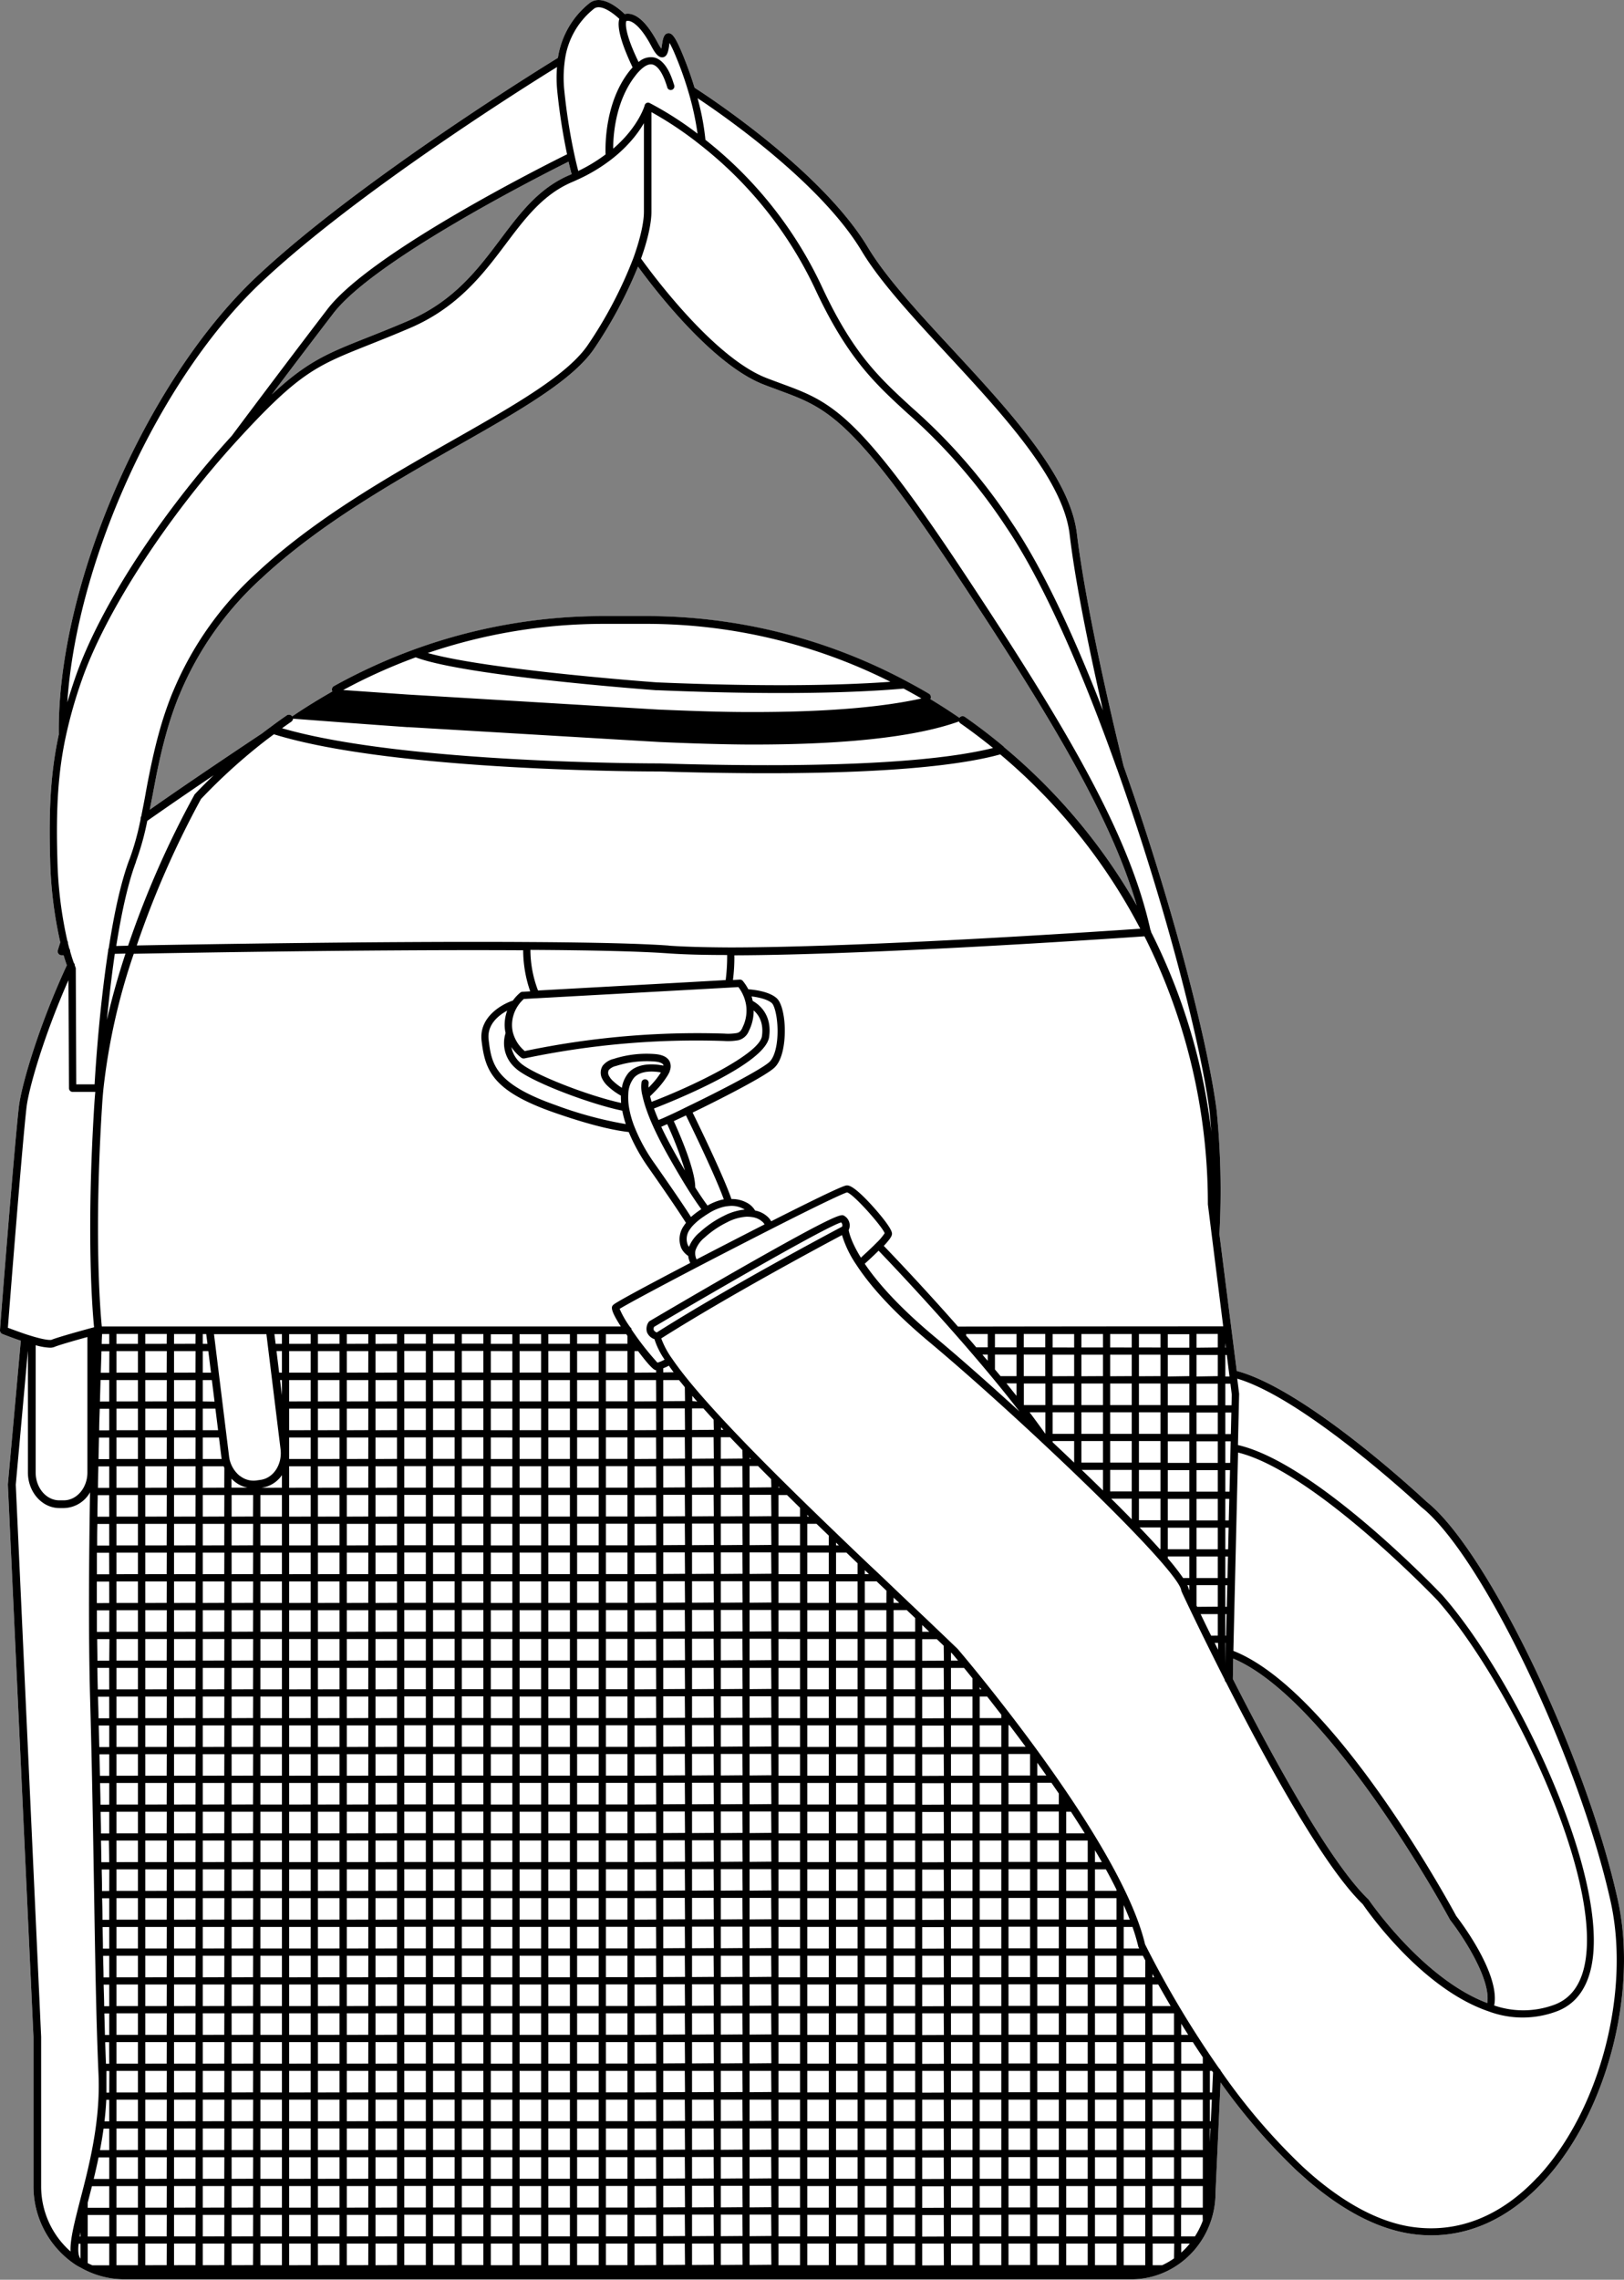
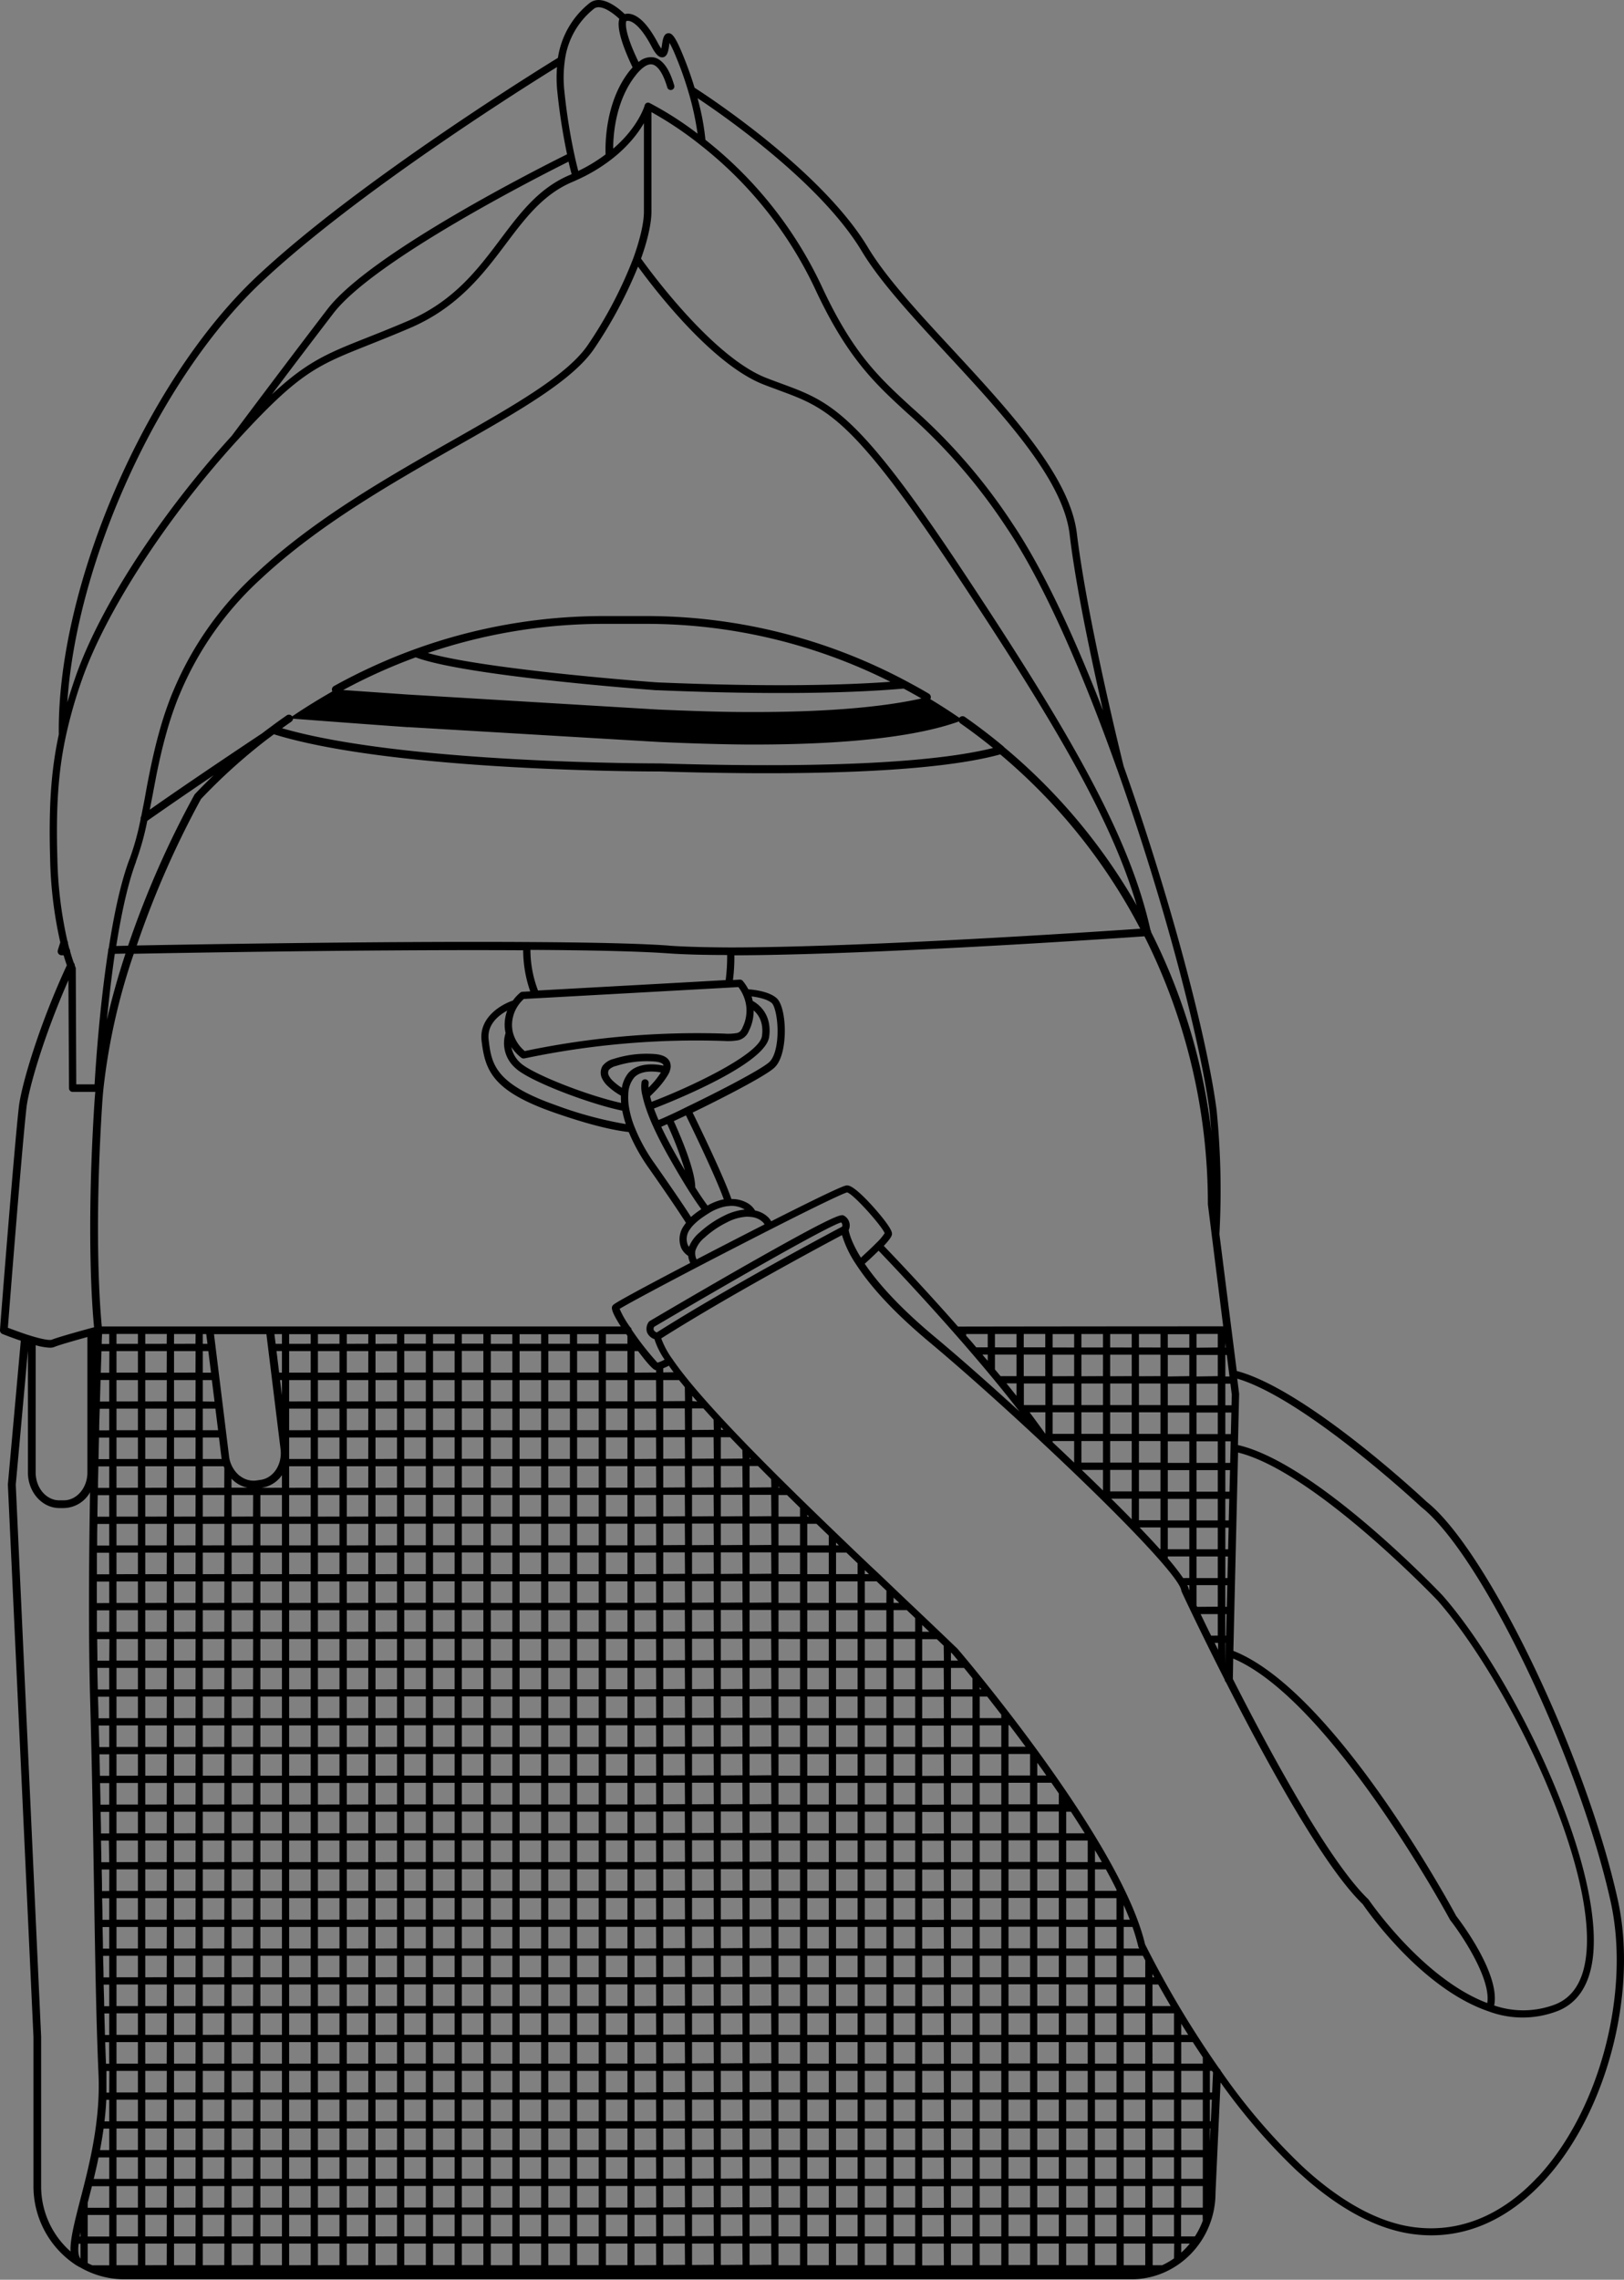
<svg xmlns="http://www.w3.org/2000/svg" viewBox="0 0 412.08 578.16">
  <rect x="0" y="0" width="412.08" height="578.16" fill="#808080" stroke="none" />
  <defs>
    <style>.cls-1{fill:#fff;}</style>
  </defs>
  <g id="Layer_2" data-name="Layer 2">
    <g id="Layer_3" data-name="Layer 3">
-       <path class="cls-1" d="M410.5,481.8C402.33,444.91,377.34,393,362,380.86c-1.25-1.17-30.51-28.48-48.18-33.17L309.42,313a204.86,204.86,0,0,0-.7-31.35c-2.43-19-12.35-55.72-23.6-87.33l0,0c-.37-1.5-9.21-37-11.87-59-1.74-14.46-16.92-30.87-31.6-46.74-8.65-9.34-16.82-18.17-21.41-25.81-11.71-19.49-40.93-38.57-44-40.52-.85-2.82-1.89-5.72-3.1-8.64-1.89-4.55-2.69-5.3-3.67-5.17S168.2,9.77,168,11.21c-.05.32-.12.77-.19,1.13a13.06,13.06,0,0,1-.94-1.54c-2.28-4.28-4.56-6.71-6.77-7.23a3.22,3.22,0,0,0-1.58,0c-1.42-1.37-5.86-5.21-8.95-2.77a21.92,21.92,0,0,0-8,13.87c-1.14.7-50.08,30.66-76.52,55.56C36.91,96.73,14.43,148.77,14.92,186.27c-1.95,9.06-2.59,18.22-2.2,31.59A105.24,105.24,0,0,0,15.3,239c-.41,1.24-.63,2-.63,2a1,1,0,0,0,.95,1.27h.52c.33,1.1.61,1.94.82,2.53C9.69,260.5,5.41,275.43,4.8,280.6,3.62,290.77,0,336.86,0,337.32a1,1,0,0,0,.63,1s2.15.86,4.65,1.7L2,376.43v.14l6.49,140v37.73a23.89,23.89,0,0,0,11,20.28l.06,0a2.49,2.49,0,0,0,.53.32,1.21,1.21,0,0,0,.2.09h0a22.44,22.44,0,0,0,11.37,3.07H287.05c11.79,0,21.38-9.86,21.38-21.93l1.28-28a154,154,0,0,0,18.94,22c.94.88,2,1.79,3.09,2.78,9,7.76,17.85,12.34,26.23,13.6a35.61,35.61,0,0,0,5.23.39c10.3,0,20-4.63,28.37-13.58C407.59,536.19,415.73,505.42,410.5,481.8Zm-97.58-61.17c24.83,10.49,54.71,65.66,55,66.23l.09.13c3.06,3.92,10.37,14.94,9.37,21-16.39-6.16-29.92-26-30.06-26.17a.61.61,0,0,0-.12-.15c-3.37-3.21-7.6-8.82-12.58-16.65-1-1.57-2.07-3.3-3.28-5.29l0-.08c-6.92-11.48-13.86-24.67-18.51-33.85ZM254.7,189.42c-3.15-2.63-6.49-5.19-9.93-7.59a1,1,0,0,0-1.38.24v0q-3.6-2.47-7.37-4.74h0a1,1,0,0,0-.34-1.36c-2.06-1.23-4.15-2.36-5.74-3.21h0a140,140,0,0,0-66.31-16.5H153.28a140.39,140.39,0,0,0-48.14,8.45A143.15,143.15,0,0,0,84.73,174a1,1,0,0,0-.39,1.35h0c-3.49,2-6.89,4.08-10.2,6.33h0a1,1,0,0,0-1.38-.26c-1.36.94-2.72,1.91-4,2.88-.78.56-1.54,1.14-2.29,1.71h0l-.79.52C51.47,196,42.94,201.87,38,205.35c.24-1.2.47-2.4.71-3.63q.48-2.57,1-5.25c.81-4,1.59-7.3,2.46-10.4a88.23,88.23,0,0,1,3.27-9.66.24.24,0,0,0,.06-.11,82.59,82.59,0,0,1,20.84-29.63C81,133,99.53,122.48,115.89,113.18c15.88-9,29.59-16.79,35-24.93a112.54,112.54,0,0,0,11-20.63c3.95,5.43,18.66,24.74,31.85,29.89,1.39.55,2.7,1,3.95,1.49,12,4.41,18.55,6.83,44.58,46.05,24.45,36.84,39.59,62.15,46.16,84.56A147.36,147.36,0,0,0,254.7,189.42Zm-110.16-145C136.7,47.72,132,54,127,60.65c-5.82,7.74-11.84,15.74-23.53,20.76-4.13,1.77-7.56,3.12-10.58,4.32-9.84,3.9-15,6-23.91,14.31,4.49-6,10.15-13.44,15.58-20.53C94.86,66,137.1,44.56,144.26,41c.33,1.45.61,2.53.79,3.19Z" />
      <path d="M410.5,481.8C402.33,444.91,377.34,393,362,380.86c-1.25-1.17-30.51-28.48-48.18-33.17L309.42,313a204.86,204.86,0,0,0-.7-31.35c-2.43-19-12.35-55.72-23.6-87.33l0,0c-.37-1.5-9.21-37-11.87-59-1.74-14.46-16.92-30.87-31.6-46.74-8.65-9.34-16.82-18.17-21.41-25.81-11.71-19.49-40.93-38.57-44-40.52-.85-2.82-1.89-5.72-3.1-8.64-1.89-4.55-2.69-5.3-3.67-5.17S168.2,9.77,168,11.21c-.05.32-.12.77-.19,1.13a13.06,13.06,0,0,1-.94-1.54c-2.28-4.28-4.56-6.71-6.77-7.23a3.22,3.22,0,0,0-1.58,0c-1.42-1.37-5.86-5.21-8.95-2.77a21.92,21.92,0,0,0-8,13.87c-1.14.7-50.08,30.66-76.52,55.56C36.91,96.73,14.43,148.77,14.92,186.27c-1.95,9.06-2.59,18.22-2.2,31.59A105.24,105.24,0,0,0,15.3,239c-.41,1.24-.63,2-.63,2a1,1,0,0,0,.95,1.27h.52c.33,1.1.61,1.94.82,2.53C9.69,260.5,5.41,275.43,4.8,280.6,3.62,290.77,0,336.86,0,337.32a1,1,0,0,0,.63,1s2.15.86,4.65,1.7L2,376.43v.14l6.49,140v37.73a23.89,23.89,0,0,0,11,20.28l.06,0a2.49,2.49,0,0,0,.53.32,1.21,1.21,0,0,0,.2.09h0a22.44,22.44,0,0,0,11.37,3.07H287.05c11.79,0,21.38-9.86,21.38-21.93l1.28-28a154,154,0,0,0,18.94,22c.94.88,2,1.79,3.09,2.78,9,7.76,17.85,12.34,26.23,13.6a35.61,35.61,0,0,0,5.23.39c10.3,0,20-4.63,28.37-13.58C407.59,536.19,415.73,505.42,410.5,481.8ZM314.15,368.38c19.33,4.74,50.33,37.2,50.62,37.51,18.47,21,42.47,71.1,37.17,93.13-1.13,4.71-3.58,7.84-7.29,9.31a22.75,22.75,0,0,1-15.51.28c1.6-8-8.71-21.51-9.63-22.69-1.71-3.18-31.18-57.27-56.55-67.24Zm-1.23,52.25c24.83,10.49,54.71,65.66,55,66.23l.09.13c3.06,3.92,10.37,14.94,9.37,21-16.39-6.16-29.92-26-30.06-26.17a.61.61,0,0,0-.12-.15c-3.37-3.21-7.6-8.82-12.58-16.65-1-1.57-2.07-3.3-3.28-5.29l0-.08c-6.92-11.48-13.86-24.67-18.51-33.85Zm-2-80,.14,1.13h-.14Zm0,3h.37l.69,5.46h-1.06Zm0,7.3h1.29l.35,2.78-.07,2.69h-1.57Zm0,7.3h1.53l-.13,5.47h-1.4Zm0,7.3h1.36l-.13,5.47h-1.23Zm0,7.31h1.19l-.13,5.46h-1.06Zm0,7.3h1l-.13,5.46h-.88Zm0,7.3h.84l-.13,5.47h-.71Zm0,7.3h.67l-.13,5.47h-.54Zm0,7.3h.5l-.13,5.47h-.37Zm0,7.31h.32l-.13,5.46h-.19Zm0,7.3H311l-.13,5.46h0a0,0,0,0,1,0,0Zm-.54-80.28c-5.46,0-30.54,0-67.3.06-8.8-10-16.64-18.2-18.82-20.46,1.86-2,2.06-2.61,2.08-3.07.06-1.65-5.35-7.48-5.58-7.72-4.2-4.5-5.41-4.54-5.82-4.55s-1.27,0-19.26,9.1a4.49,4.49,0,0,0-.64-.89,6.43,6.43,0,0,0-3.44-1.84,5.44,5.44,0,0,0-1.61-1.7,7.87,7.87,0,0,0-4.39-1.21c-2-5.79-8.18-18.53-9.85-21.93,6.58-3.18,18.33-9.14,20.73-11.37s2.68-7.42,2.66-9.51c0-2.94-.61-6.84-2.08-8.14-1.9-1.71-5.74-2.14-7.18-2.25a12.1,12.1,0,0,0-1.41-2.13.94.94,0,0,0-.75-.32l-1.74.1a44.78,44.78,0,0,0,.36-6.26c34.77-.11,94.35-4.14,104.06-4.82a150.89,150.89,0,0,1,16.09,67.85.49.49,0,0,0,0,.12Zm-3.07,78.44c-1-2-1.89-3.87-2.66-5.46H309v5.46Zm1.77,1.84v1.76c-.29-.6-.58-1.19-.87-1.76Zm-5.31-9.14-.15-.32V402H309v5.47Zm-.15-7.3v-5.47H309v5.47Zm0-7.3v-5.47H309v5.47Zm0-7.31v-5.46H309v5.46Zm0-7.3v-5.46H309v5.46Zm0-7.3v-5.47H309v5.47Zm0-7.3v-5.47H309v5.47Zm0-7.3v-5.47H309v5.47Zm0-7.31v-5.46H309V349Zm0-7.3V338.3H309v3.43Zm-3.4,58.42a59.77,59.77,0,0,0-3.9-5v-.48h5.46v5.47Zm1.56,1.83v1.27c-.06-.12-.1-.22-.14-.29a4,4,0,0,0-.36-1Zm-5.46-9.13v-5.47h5.46v5.47Zm0-7.31v-5.46h5.46v5.46Zm0-7.3v-5.46h5.46v5.46Zm0-7.3v-5.47h5.46v5.47Zm0-7.3v-5.47h5.46v5.47Zm0-7.3v-5.47h5.46v5.47Zm0-7.31v-5.46h5.46V349Zm0-7.3v-3.42h5.46v3.42ZM289,385.54v-5.46h5.47v5.46Zm5.47,1.84v5.47h-.2c-1.55-1.73-3.27-3.57-5.1-5.47ZM289,378.24v-5.46h5.47v5.46Zm0-7.3v-5.47h5.47v5.47Zm0-7.3v-5.47h5.47v5.47Zm0-7.3v-5.47h5.47v5.47Zm0-7.31v-5.46h5.47V349Zm0-7.3v-3.41h5.47v3.42Zm-7.3,36.51v-5.46h5.47v5.46Zm5.47,1.84v5.23c-1.69-1.73-3.44-3.49-5.2-5.23Zm-5.47-9.14v-5.47h5.47v5.47Zm0-7.3v-5.47h5.47v5.47Zm0-7.3v-5.47h5.47v5.47Zm0-7.31v-5.46h5.47V349Zm0-7.3v-3.4h5.47v3.41Zm-7.3,29.21v-5.47h5.47v5.47Zm5.47,1.84V378c-1.84-1.8-3.65-3.56-5.39-5.22Zm-5.47-9.14v-5.47h5.47v5.47Zm0-7.3v-5.47h5.47v5.47Zm0-7.31v-5.46h5.47V349Zm0-7.3v-3.4h5.47v3.4Zm-7.3,21.91v-5.47h5.46v5.47Zm5.46,1.83v5.47c-2-1.91-3.86-3.67-5.46-5.17v-.3Zm-5.46-9.13v-5.47h5.46v5.47Zm0-7.31v-5.46h5.46V349Zm0-7.3v-3.39h5.46v3.4Zm-7.3,14.61v-5.47h5.46v5.47Zm5.46,1.83v5.47h0c-1.24-1.73-2.58-3.55-4-5.47ZM259.77,349v-5.46h5.46V349Zm0-7.3v-3.39h5.46v3.39Zm-12.06,0c-.83-1-1.68-2-2.55-2.94v-.44h5.47v3.38Zm2.92,1.84v1.57c-.44-.51-.9-1-1.34-1.57Zm8.13,14.5c-7.87-7.21-15.65-14.06-21.76-19.15-7.83-6.55-13.73-12.72-17.58-18.39.78-.7,2.19-2,3.52-3.31,2.25,2.34,10.2,10.69,19.06,20.75Q251.92,349.2,258.76,358.07Zm-.83-14.5V349h-4.05c-.46-.55-.94-1.13-1.42-1.69v-3.77Zm-5.47-1.84v-3.38h5.47v3.39Zm5.47,9.14V354c-.82-1-1.67-2.09-2.55-3.17ZM157.53,336.4H146.66c-34.08,0-59.56,0-78.15,0l-15.3,0-27.38,0c-.41-4.2-2-23.48.1-56.45.09-1.35.19-2.58.31-3.77a159.39,159.39,0,0,1,7.7-34.29c6.64-.13,59.53-1.12,98.81-.89a32,32,0,0,0,1.79,10.42l-2,.11a.9.9,0,0,0-.54.22,10.81,10.81,0,0,0-1.86,2c-3.39,1.16-8.63,4.51-7.94,10.22.89,7.38,2.63,12.62,18.08,18.07,8,2.81,14.47,4.51,19.26,5.06a46.86,46.86,0,0,0,5.1,9.16c6.14,8.76,8.61,12.59,9.42,13.87-.2.26-.4.52-.57.79a5.89,5.89,0,0,0-.63,5.59,4.92,4.92,0,0,0,1.77,2,5.36,5.36,0,0,0,.52,1.78c-18.86,9.86-19.39,10.47-19.56,10.67C155.16,331.38,154.69,332,157.53,336.4ZM51.46,362.72v-5.47h3.2l.68,5.47Zm4.1,1.84.61,4.91c0,.19.06.37.09.55h-4.8v-5.46Zm-4.1-9.14V350h2.3l.68,5.47Zm1.4-12.77.68,5.47H51.46v-5.47Zm-1.4-1.84v-2.48h.87l.31,2.48ZM128.29,262a8.35,8.35,0,0,0,2.44,8.82c3.31,3.26,18.7,9.11,27.17,10.86a25.52,25.52,0,0,0,.89,3.4,98.61,98.61,0,0,1-17.93-4.86c-15.52-5.47-16.15-10.6-16.87-16.55-.46-3.82,2.5-6.16,4.7-7.36a10.69,10.69,0,0,0-.64,3.73A9.91,9.91,0,0,0,128.29,262Zm29.5,13.88a14.08,14.08,0,0,1-2.14-1.64,4.78,4.78,0,0,1-1.2-1.54,1.49,1.49,0,0,1,.05-1.36,3.51,3.51,0,0,1,1.82-1,25.49,25.49,0,0,1,9.62-1.14c1.3.08,2.17.41,2.39.87a.78.78,0,0,1,0,.18c-1.94-.39-6.35-.9-8.84,1.82A7.91,7.91,0,0,0,157.79,275.9Zm1.64,1.54h0a6.92,6.92,0,0,1,1.47-4.12c1.74-1.91,5.06-1.63,6.8-1.32a19.89,19.89,0,0,1-2.39,3.08l-.29.31-.44.46a4.41,4.41,0,0,1,0-1,.92.92,0,0,0-1.78-.46,8.69,8.69,0,0,0,.23,3.56,26.63,26.63,0,0,0,.83,3v0h0a50,50,0,0,0,1.86,4.7v0c.94,2.08,2.09,4.36,3.43,6.78,2,3.58,3.87,6.75,5.55,9.43,1.2,1.9,2.29,3.51,3.25,4.82-.16.11-.33.21-.49.33a21.52,21.52,0,0,0-2.13,1.65c-1-1.61-3.57-5.49-9.23-13.56a43.87,43.87,0,0,1-5.09-9.27,24.14,24.14,0,0,1-1.42-5.09A15.43,15.43,0,0,1,159.43,277.44Zm8.37,8.34,1.5-.67a95,95,0,0,1,4.51,11.77c-1-1.65-2-3.41-3.05-5.31S168.64,287.59,167.8,285.78Zm8.61,15.36c0-4.55-4.13-13.92-5.44-16.79l3.09-1.45c1.59,3.25,7.52,15.48,9.6,21.29l-.4.07a14.21,14.21,0,0,0-3.73,1.5Q178.15,303.89,176.41,301.14Zm-7-18.08c-.84.39-1.62.74-2.31,1-.44-1-.83-2-1.16-2.91,4.81-1.86,28.25-11.25,29.22-18.14.83-5.9-2.85-8.43-4.17-9.14a11.33,11.33,0,0,0-.28-1.15c1.68.21,4,.7,5.13,1.69.67.59,1.42,3.36,1.46,6.8.05,3.78-.75,6.9-2.07,8.14-1.94,1.8-12.09,7.13-21.1,11.46C172.39,281.66,170.8,282.42,169.37,283.06Zm21.86-26.75c1.17,1,2.56,3,2.07,6.48-.65,4.66-18.3,13-28,16.66-.15-.51-.28-1-.38-1.42.52-.47,1-1,1.41-1.4l.28-.3a21.58,21.58,0,0,0,2.8-3.63,7.79,7.79,0,0,0,.5-1,.3.3,0,0,0,0-.1,3,3,0,0,0,0-2.32c-.54-1.16-1.86-1.81-3.93-1.95a27.34,27.34,0,0,0-10.32,1.24,5,5,0,0,0-2.77,1.73,3.31,3.31,0,0,0-.23,3.08,6.45,6.45,0,0,0,1.64,2.19,16.34,16.34,0,0,0,3.2,2.31q0,.9.06,1.86c-8.78-1.93-22.86-7.5-25.64-10.24a7.19,7.19,0,0,1-2.2-3.93,11.19,11.19,0,0,0,2.5,2.69.89.89,0,0,0,.56.2l.19,0A211.33,211.33,0,0,1,183.65,264a15.2,15.2,0,0,0,3.67-.18,3.86,3.86,0,0,0,2.7-2.36A11.2,11.2,0,0,0,191.23,256.31Zm-2.85,4.32c-.42.82-.73,1.22-1.45,1.38a13.2,13.2,0,0,1-3.22.14,213.49,213.49,0,0,0-50.6,4.43,9.23,9.23,0,0,1-3-4.7.05.05,0,0,0,0,0,8.37,8.37,0,0,1-.23-1.8,8.88,8.88,0,0,1,1.51-5v0l0,0a9.18,9.18,0,0,1,1.48-1.71l3-.17h.07l20.5-1.13,28.5-1.58,2.38-.14a10.24,10.24,0,0,1,1.94,4.45A9.54,9.54,0,0,1,188.38,260.63Zm-53.79-19.71c16.35.09,28.13.39,35,.89,3.84.27,8.85.41,14.88.41a45.8,45.8,0,0,1-.38,6.36q-13.89.79-27.74,1.54l-19.87,1.1A29,29,0,0,1,134.59,240.92Zm35.13-1.09c-7-.51-19.17-.81-36.06-.9-38.22-.24-89.9.7-99,.87A236.47,236.47,0,0,1,51,202.64a144.59,144.59,0,0,1,16.6-15l1.9-1.42c30.84,9.56,97.26,9.45,97.88,9.43,10.12.31,19.16.45,27.23.45,33.81,0,50.73-2.43,59.19-4.78a145.6,145.6,0,0,1,35.53,44.21c-11.92.82-70.34,4.72-104,4.75C179,240.25,173.7,240.11,169.72,239.83Zm-3.09-64.77c12.28.52,22.72.72,31.52.72,14.44,0,24.49-.54,31.1-1.13,1.3.7,2.89,1.57,4.51,2.51-8.37,1.87-22.07,3.53-44.26,3.44-6,0-13.71-.25-22.57-.63l-63.7-3.82L87.08,175a140.7,140.7,0,0,1,18.4-8.29C118.19,171.48,164.61,174.91,166.63,175.06Zm-58.08-9.45a138.55,138.55,0,0,1,44.73-7.37h10.33a137.93,137.93,0,0,1,62.29,14.69c-11.2.82-29.92,1.38-59.16.15C166.29,173.05,123.73,169.9,108.55,165.61Zm-5.06,18.81,63.75,3.78c8.7.39,16.26.6,22.23.64,29.32.12,45.21-2.75,53.82-5.86a1,1,0,0,0,.34.47c2.86,2,5.64,4.11,8.31,6.27-11,2.76-34.41,5.45-84.51,3.91-.67,0-64.79.12-95.9-8.92.78-.57,1.57-1.12,2.36-1.67a1,1,0,0,0,.42-.75C84.11,183,93.91,183.75,103.49,184.42Zm151.21,5c-3.15-2.63-6.49-5.19-9.93-7.59a1,1,0,0,0-1.38.24v0q-3.6-2.47-7.37-4.74h0a1,1,0,0,0-.34-1.36c-2.06-1.23-4.15-2.36-5.74-3.21h0a140,140,0,0,0-66.31-16.5H153.28a140.39,140.39,0,0,0-48.14,8.45A143.15,143.15,0,0,0,84.73,174a1,1,0,0,0-.39,1.35h0c-3.49,2-6.89,4.08-10.2,6.33h0a1,1,0,0,0-1.38-.26c-1.36.94-2.72,1.91-4,2.88-.78.56-1.54,1.14-2.29,1.71h0l-.79.52C51.47,196,42.94,201.87,38,205.35c.24-1.2.47-2.4.71-3.63q.48-2.57,1-5.25c.81-4,1.59-7.3,2.46-10.4a88.23,88.23,0,0,1,3.27-9.66.24.24,0,0,0,.06-.11,82.59,82.59,0,0,1,20.84-29.63C81,133,99.53,122.48,115.89,113.18c15.88-9,29.59-16.79,35-24.93a112.54,112.54,0,0,0,11-20.63c3.95,5.43,18.66,24.74,31.85,29.89,1.39.55,2.7,1,3.95,1.49,12,4.41,18.55,6.83,44.58,46.05,24.45,36.84,39.59,62.15,46.16,84.56A147.36,147.36,0,0,0,254.7,189.42ZM54.21,196.61c-1.6,1.55-3.19,3.13-4.72,4.75h0a.76.76,0,0,0-.17.23A240.5,240.5,0,0,0,32.5,239.84l-3,.07c1.44-9.14,3.12-16.32,5-21.31l0-.09a68.75,68.75,0,0,0,2.87-10.33C40.61,205.91,45.87,202.25,54.21,196.61ZM31.84,241.84c-1.9,5.78-3.48,11.4-4.71,16.81.5-5.17,1.17-11,2-16.75Zm143,74.37a2.67,2.67,0,0,1-.33-.52,4.09,4.09,0,0,1,.5-3.84,8,8,0,0,1,.85-1.08,16,16,0,0,1,2.66-2.21c.41-.29.83-.56,1.25-.82a13,13,0,0,1,3.91-1.69,10.93,10.93,0,0,1,1.29-.19,6.3,6.3,0,0,1,4,.9,14.59,14.59,0,0,0-5.25,1.57,26,26,0,0,0-6.13,4.17A9.26,9.26,0,0,0,174.83,316.21Zm1.56,1.68h0a3.2,3.2,0,0,1,.07-.77,7.18,7.18,0,0,1,2.31-3.25,24.34,24.34,0,0,1,5.71-3.88,12.28,12.28,0,0,1,4.93-1.42h.22a8.56,8.56,0,0,1,1.2.1,4.83,4.83,0,0,1,2.82,1.37,3.21,3.21,0,0,1,.34.48c-5.36,2.73-11.42,5.85-17.25,8.88a3.57,3.57,0,0,1-.35-1.47Zm107-123a.08.08,0,0,1,0,0s0,0,0,0c12.7,35.7,21.45,70.78,23.52,87,0,.06.21,2,.44,5.13a152.21,152.21,0,0,0-15.27-50.64v0a.92.92,0,0,0-.17-.52c-5.39-24.33-21.09-51.08-48.13-91.81-26.37-39.71-33.15-42.21-45.48-46.75-1.24-.46-2.53-.93-3.91-1.47-13.57-5.31-29.5-27.13-31.74-30.25,1.7-4.73,2.64-9,2.64-11.9V28.44a89.77,89.77,0,0,1,12.27,8.21,101.11,101.11,0,0,1,29.18,36.46c8.21,17.67,15.26,24.14,23.43,31.62a143.7,143.7,0,0,1,25.23,29.08c10.94,16.25,21.23,42.13,27.95,61A.35.35,0,0,0,283.35,194.86ZM218.64,63.66c4.69,7.81,12.93,16.7,21.64,26.12,14.48,15.65,29.46,31.83,31.13,45.71C273,149,277,167.43,279.86,180.16c-6.36-16.42-14.45-34.74-22.95-47.37a144.88,144.88,0,0,0-25.51-29.41c-8.35-7.66-15-13.7-23-31A103,103,0,0,0,179,35.46a62.69,62.69,0,0,0-2-10.56C184.15,29.65,208.35,46.54,218.64,63.66ZM158.91,5.35a1.61,1.61,0,0,1,.87,0c.93.27,2.88,1.44,5.46,6.28,1,1.93,1.89,3.08,3,2.89s1.35-1.59,1.57-3.07c0-.17.06-.37.09-.57a32.54,32.54,0,0,1,1.56,3.35,86.53,86.53,0,0,1,3.14,8.8A72.08,72.08,0,0,1,177,33.9a84.21,84.21,0,0,0-12.15-7.77h0a0,0,0,0,0,0,0,1.18,1.18,0,0,0-.3-.1h0a1,1,0,0,0-.61.15h0l-.11.08s-.05.07-.08.11l-.06.08a.93.93,0,0,0-.1.2s0,0,0,.05-1.57,5.52-8,11c0-3.75.68-12.16,5.62-18.49a11.74,11.74,0,0,1,1.16-1.33c1.23-1.23,2.31-1.74,3.23-1.51s2.36,1.39,3.64,5.54l.11.36a.92.92,0,0,0,1.72-.65s0-.13-.08-.25c-.46-1.49-1.85-6-4.95-6.78a4.61,4.61,0,0,0-4,1.15C158.38,8.19,158.75,5.83,158.91,5.35ZM143.29,15.6A20,20,0,0,1,150.7,2.23c1.71-1.35,4.93,1.12,6.45,2.56-.46,1.43-.24,4.73,3.37,12.3-.27.3-.56.63-.86,1-6.11,7.83-6.09,18.54-6,21.07a40.51,40.51,0,0,1-6.93,4.2c-.22-.84-.55-2.17-.94-3.94a146.8,146.8,0,0,1-2.58-16.28A31.13,31.13,0,0,1,143.29,15.6Zm1.76,28.57-.51.22C136.7,47.72,132,54,127,60.65c-5.82,7.74-11.84,15.74-23.53,20.76-4.13,1.77-7.56,3.12-10.58,4.32-9.84,3.9-15,6-23.91,14.31,4.49-6,10.15-13.44,15.58-20.53C94.86,66,137.1,44.56,144.26,41,144.59,42.43,144.87,43.51,145.05,44.17ZM66.34,71.56c24.08-22.68,67-49.64,75-54.56a33.82,33.82,0,0,0,.09,6.34,152.76,152.76,0,0,0,2.46,15.79c-6.06,3-49.85,25-60.79,39.26-11.57,15.11-24.18,32-24.3,32.15h0s0,0,0,0a248,248,0,0,0-24.4,31.5c-6.85,10.58-12.18,20.84-15.25,29.65-.78,2.26-1.46,4.38-2.07,6.42C19.47,142,40.47,95.91,66.34,71.56ZM14.56,217.8c-.39-13.25.24-22.3,2.18-31.24a119,119,0,0,1,4.07-14.23c6-17.12,21.34-40.84,39.21-60.45l.14-.15,0,0a0,0,0,0,0,0,0l0,0c15.8-17.29,20.22-19,33.32-24.22,3-1.2,6.47-2.57,10.62-4.35,12.14-5.21,18.59-13.77,24.28-21.33,4.85-6.45,9.44-12.55,16.83-15.67.44-.19.86-.37,1.27-.57a42.59,42.59,0,0,0,8.56-5.1l.08-.06a35,35,0,0,0,5.19-4.9,28.67,28.67,0,0,0,3.08-4.3v22.5c0,2.8-1,7.07-2.68,11.72a108,108,0,0,1-11.42,21.85C144.19,95,130.66,102.69,115,111.59c-16.46,9.34-35.11,19.93-49.9,33.74a84.3,84.3,0,0,0-21.24,30.16l-.06.11a89.68,89.68,0,0,0-3.39,10c-.88,3.15-1.67,6.5-2.49,10.54-.36,1.79-.7,3.55-1,5.26s-.67,3.52-1,5.22l-.08.4a1,1,0,0,0-.15.68,68.42,68.42,0,0,1-2.78,10.1l-.05.09c-2,5.27-3.77,12.88-5.27,22.6a1,1,0,0,0-.14.49.94.94,0,0,0,0,.16C25.18,255.9,24.22,271.26,24,275H19.35l-.12-29.35a.91.91,0,0,0-.08-.37s-.07-.15-.17-.42a1,1,0,0,0-.26-.68c-.21-.59-.54-1.56-.93-2.94,0,0,0-.06,0-.1a.93.93,0,0,0-.19-.54q-.18-.65-.36-1.38a1,1,0,0,0-.15-.63A103.07,103.07,0,0,1,14.56,217.8ZM2,336.74c.46-6,3.64-46.49,4.73-55.91.55-4.71,4.28-17.83,10.63-32.24L17.51,276a.93.93,0,0,0,.92.92h5.75c-.09.91-.16,1.85-.23,2.87-2.09,33.22-.5,52.65-.08,56.82l-.92.24,0,0c-5.47,1.5-8.81,2.49-9.91,2.95-.08,0-.89.25-4.7-.87l-1.65-.51C4.76,337.77,3,337.1,2,336.74Zm20.18,2.33v34.36c0,3.9-2.7,7.07-6,7.07H15.05c-3.32,0-6-3.17-6-7.07V341.16a15.27,15.27,0,0,0,3.63.63,3,3,0,0,0,1.1-.18C14.68,341.22,17.67,340.33,22.22,339.07ZM17.9,571a22,22,0,0,1-7.46-16.63V516.56L4,376.54l3.08-34v30.87c0,5,3.59,9.05,8,9.05H16.2a7.8,7.8,0,0,0,6.65-4c-.29,16.84-.42,36,0,51.79.48,16.85.75,33.49,1,48.17.3,18.51.56,34.49,1.15,47.69.53,12-2.49,23.56-4.7,32C18.88,563.68,17.76,568,17.9,571Zm2.52,1.82c-.55-.7-.66-2-.47-3.78h.47Zm0-5.61h-.2c.06-.35.13-.7.2-1.07Zm7.3,7.3H23.45c-.41-.18-.8-.36-1.19-.56V569h5.46Zm0-7.3H22.26v-5.47h5.46Zm0-7.3H22.26v-1.31c.34-1.31.7-2.71,1.07-4.16h4.39Zm0-7.31H23.78c.42-1.74.84-3.57,1.23-5.46h2.71Zm0-7.3H25.37c.34-1.77.65-3.6.91-5.47h1.44Zm0-7.3H26.51c.21-1.79.37-3.62.46-5.47h.75Zm0-7.3H27c0-1.54,0-3.09,0-4.64l0-.83h.75Zm0-7.31h-.83c-.07-1.77-.14-3.59-.2-5.46h1Zm0-7.3H26.63q-.07-2.67-.15-5.46h1.24Zm0-7.3H26.43c0-1.79-.09-3.61-.13-5.47h1.42Zm0-7.3H26.27c0-1.79-.08-3.61-.11-5.47h1.56Zm0-7.3h-1.6c0-1.8-.06-3.62-.09-5.47h1.69Zm0-7.31H26q0-2.69-.09-5.46h1.81Zm0-7.3H25.88c0-.39,0-.77,0-1.16,0-1.41-.05-2.86-.07-4.3h1.93Zm0-7.3h-2c0-1.8-.06-3.62-.09-5.47h2Zm0-7.3H25.63c0-1.81-.06-3.63-.1-5.47h2.19Zm0-7.3H25.5c0-1.81-.07-3.63-.11-5.47h2.33Zm0-7.31H25.36l-.12-5.46h2.48Zm0-7.3H25.2c-.05-1.81-.09-3.64-.14-5.46h2.66Zm0-7.3H25c0-1.82-.09-3.64-.14-5.47h2.85Zm0-7.3h-2.9c-.05-1.79-.09-3.61-.12-5.47h3Zm0-7.3h-3c0-1.8-.05-3.63-.06-5.47h3.11Zm0-7.31H24.59c0-1.8,0-3.63,0-5.46h3.15Zm0-7.3H24.57c0-1.81,0-3.64,0-5.46h3.14Zm0-7.3H24.59c0-1.82,0-3.65,0-5.47h3.09Zm0-7.3H24.65c0-1.83,0-3.66.06-5.47h3Zm0-7.3h-3c0-1.85.05-3.67.08-5.47h2.9Zm0-7.31H24.86c0-1.85.07-3.67.1-5.46h2.76Zm0-7.3H25q.06-2.81.12-5.46h2.6Zm0-7.3H25.17c0-1.9.09-3.72.14-5.47h2.41Zm0-7.3H25.36c.05-1.95.11-3.78.16-5.47h2.2Zm0-7.3H25.57c.07-2.1.13-3.93.18-5.47h2Zm0-7.31H25.81c0-1.08.07-1.93.09-2.52h1.82ZM35,574.48H29.56V569H35Zm0-7.3H29.56v-5.47H35Zm0-7.3H29.56v-5.47H35Zm0-7.31H29.56v-5.46H35Zm0-7.3H29.56V539.8H35Zm0-7.3H29.56V532.5H35Zm0-7.3H29.56V525.2H35Zm0-7.31H29.56V517.9H35Zm0-7.3H29.56V510.6H35Zm0-7.3H29.56v-5.47H35Zm0-7.3H29.56V496H35Zm0-7.3H29.56v-5.47H35Zm0-7.31H29.56v-5.46H35Zm0-7.3H29.56v-5.46H35Zm0-7.3H29.56v-5.47H35Zm0-7.3H29.56v-5.47H35Zm0-7.3H29.56v-5.47H35Zm0-7.31H29.56v-5.46H35Zm0-7.3H29.56v-5.46H35Zm0-7.3H29.56v-5.47H35Zm0-7.3H29.56V423H35Zm0-7.3H29.56v-5.47H35Zm0-7.31H29.56v-5.46H35Zm0-7.3H29.56v-5.46H35Zm0-7.3H29.56v-5.47H35Zm0-7.3H29.56v-5.47H35Zm0-7.3H29.56v-5.47H35Zm0-7.31H29.56v-5.46H35Zm0-7.3H29.56v-5.46H35Zm0-7.3H29.56v-5.47H35Zm0-7.3H29.56V350H35Zm0-7.3H29.56v-5.47H35Zm0-7.31H29.56V338.3H35Zm7.3,233.67H36.86V569h5.47Zm0-7.3H36.86v-5.47h5.47Zm0-7.3H36.86v-5.47h5.47Zm0-7.31H36.86v-5.46h5.47Zm0-7.3H36.86V539.8h5.47Zm0-7.3H36.86V532.5h5.47Zm0-7.3H36.86V525.2h5.47Zm0-7.31H36.86V517.9h5.47Zm0-7.3H36.86V510.6h5.47Zm0-7.3H36.86v-5.47h5.47Zm0-7.3H36.86V496h5.47Zm0-7.3H36.86v-5.47h5.47Zm0-7.31H36.86v-5.46h5.47Zm0-7.3H36.86v-5.46h5.47Zm0-7.3H36.86v-5.47h5.47Zm0-7.3H36.86v-5.47h5.47Zm0-7.3H36.86v-5.47h5.47Zm0-7.31H36.86v-5.46h5.47Zm0-7.3H36.86v-5.46h5.47Zm0-7.3H36.86v-5.47h5.47Zm0-7.3H36.86V423h5.47Zm0-7.3H36.86v-5.47h5.47Zm0-7.31H36.86v-5.46h5.47Zm0-7.3H36.86v-5.46h5.47Zm0-7.3H36.86v-5.47h5.47Zm0-7.3H36.86v-5.47h5.47Zm0-7.3H36.86v-5.47h5.47Zm0-7.31H36.86v-5.46h5.47Zm0-7.3H36.86v-5.46h5.47Zm0-7.3H36.86v-5.47h5.47Zm0-7.3H36.86V350h5.47Zm0-7.3H36.86v-5.47h5.47Zm0-7.31H36.86v-2.5h5.47Zm7.3,233.67H44.16V569h5.47Zm0-7.3H44.16v-5.47h5.47Zm0-7.3H44.16v-5.47h5.47Zm0-7.31H44.16v-5.46h5.47Zm0-7.3H44.16V539.8h5.47Zm0-7.3H44.16V532.5h5.47Zm0-7.3H44.16V525.2h5.47Zm0-7.31H44.16V517.9h5.47Zm0-7.3H44.16V510.6h5.47Zm0-7.3H44.16v-5.47h5.47Zm0-7.3H44.16V496h5.47Zm0-7.3H44.16v-5.47h5.47Zm0-7.31H44.16v-5.46h5.47Zm0-7.3H44.16v-5.46h5.47Zm0-7.3H44.16v-5.47h5.47Zm0-7.3H44.16v-5.47h5.47Zm0-7.3H44.16v-5.47h5.47Zm0-7.31H44.16v-5.46h5.47Zm0-7.3H44.16v-5.46h5.47Zm0-7.3H44.16v-5.47h5.47Zm0-7.3H44.16V423h5.47Zm0-7.3H44.16v-5.47h5.47Zm0-7.31H44.16v-5.46h5.47Zm0-7.3H44.16v-5.46h5.47Zm0-7.3H44.16v-5.47h5.47Zm0-7.3H44.16v-5.47h5.47Zm0-7.3H44.16v-5.47h5.47Zm0-7.31H44.16v-5.46h5.47Zm0-7.3H44.16v-5.46h5.47Zm0-7.3H44.16v-5.47h5.47Zm0-7.3H44.16V350h5.47Zm0-7.3H44.16v-5.47h5.47Zm0-7.31H44.16v-2.49h5.47Zm7.3,233.67H51.46V569h5.47Zm0-7.3H51.46v-5.47h5.47Zm0-7.3H51.46v-5.47h5.47Zm0-7.31H51.46v-5.46h5.47Zm0-7.3H51.46V539.8h5.47Zm0-7.3H51.46V532.5h5.47Zm0-7.3H51.46V525.2h5.47Zm0-7.31H51.46V517.9h5.47Zm0-7.3H51.46V510.6h5.47Zm0-7.3H51.46v-5.47h5.47Zm0-7.3H51.46V496h5.47Zm0-7.3H51.46v-5.47h5.47Zm0-7.31H51.46v-5.46h5.47Zm0-7.3H51.46v-5.46h5.47Zm0-7.3H51.46v-5.47h5.47Zm0-7.3H51.46v-5.47h5.47Zm0-7.3H51.46v-5.47h5.47Zm0-7.31H51.46v-5.46h5.47Zm0-7.3H51.46v-5.46h5.47Zm0-7.3H51.46v-5.47h5.47Zm0-7.3H51.46V423h5.47Zm0-7.3H51.46v-5.47h5.47Zm0-7.31H51.46v-5.46h5.47Zm0-7.3H51.46v-5.46h5.47Zm0-7.3H51.46v-5.47h5.47Zm0-7.3H51.46v-5.47h5.47Zm0-7.3H51.46v-5.47h5.47Zm0-7.31H51.46v-5.46h5.31c0,.14.1.28.16.42Zm7.3,197.16H58.77V569h5.46Zm0-7.3H58.77v-5.47h5.46Zm0-7.3H58.77v-5.47h5.46Zm0-7.31H58.77v-5.46h5.46Zm0-7.3H58.77V539.8h5.46Zm0-7.3H58.77V532.5h5.46Zm0-7.3H58.77V525.2h5.46Zm0-7.31H58.77V517.9h5.46Zm0-7.3H58.77V510.6h5.46Zm0-7.3H58.77v-5.47h5.46Zm0-7.3H58.77V496h5.46Zm0-7.3H58.77v-5.47h5.46Zm0-7.31H58.77v-5.46h5.46Zm0-7.3H58.77v-5.46h5.46Zm0-7.3H58.77v-5.47h5.46Zm0-7.3H58.77v-5.47h5.46Zm0-7.3H58.77v-5.47h5.46Zm0-7.31H58.77v-5.46h5.46Zm0-7.3H58.77v-5.46h5.46Zm0-7.3H58.77v-5.47h5.46Zm0-7.3H58.77V423h5.46Zm0-7.3H58.77v-5.47h5.46Zm0-7.31H58.77v-5.46h5.46Zm0-7.3H58.77v-5.46h5.46Zm0-7.3H58.77v-5.47h5.46Zm0-7.3H58.77v-5.47h5.46Zm0-7.3H58.77v-5.47h5.46Zm-5.46-7.31V375a7.83,7.83,0,0,0,.9.83,7.57,7.57,0,0,0,3.17,1.46Zm2.12-3a7.56,7.56,0,0,1-2.75-5.07l-3.81-30.89h13.3l3.59,29.17c.47,3.87-1.82,7.37-5.14,7.79l-1.12.16A5.52,5.52,0,0,1,60.89,374.3ZM71.54,574.48H66.07V569h5.47Zm0-7.3H66.07v-5.47h5.47Zm0-7.3H66.07v-5.47h5.47Zm0-7.31H66.07v-5.46h5.47Zm0-7.3H66.07V539.8h5.47Zm0-7.3H66.07V532.5h5.47Zm0-7.3H66.07V525.2h5.47Zm0-7.31H66.07V517.9h5.47Zm0-7.3H66.07V510.6h5.47Zm0-7.3H66.07v-5.47h5.47Zm0-7.3H66.07V496h5.47Zm0-7.3H66.07v-5.47h5.47Zm0-7.31H66.07v-5.46h5.47Zm0-7.3H66.07v-5.46h5.47Zm0-7.3H66.07v-5.47h5.47Zm0-7.3H66.07v-5.47h5.47Zm0-7.3H66.07v-5.47h5.47Zm0-7.31H66.07v-5.46h5.47Zm0-7.3H66.07v-5.46h5.47Zm0-7.3H66.07v-5.47h5.47Zm0-7.3H66.07V423h5.47Zm0-7.3H66.07v-5.47h5.47Zm0-7.31H66.07v-5.46h5.47Zm0-7.3H66.07v-5.46h5.47Zm0-7.3H66.07v-5.47h5.47Zm0-7.3H66.07v-5.47h5.47Zm0-7.3H66.07v-5.47h5.47Zm0-7.31H66.07l.28,0a7.55,7.55,0,0,0,5.19-3.21Zm0-23.48L71.06,350h.48Zm0-5.72h-.71l-.67-5.47h1.38Zm0-7.31h-1.6l-.31-2.46h1.91Zm7.3,233.67H73.37V569h5.47Zm0-7.3H73.37v-5.47h5.47Zm0-7.3H73.37v-5.47h5.47Zm0-7.31H73.37v-5.46h5.47Zm0-7.3H73.37V539.8h5.47Zm0-7.3H73.37V532.5h5.47Zm0-7.3H73.37V525.2h5.47Zm0-7.31H73.37V517.9h5.47Zm0-7.3H73.37V510.6h5.47Zm0-7.3H73.37v-5.47h5.47Zm0-7.3H73.37V496h5.47Zm0-7.3H73.37v-5.47h5.47Zm0-7.31H73.37v-5.46h5.47Zm0-7.3H73.37v-5.46h5.47Zm0-7.3H73.37v-5.47h5.47Zm0-7.3H73.37v-5.47h5.47Zm0-7.3H73.37v-5.47h5.47Zm0-7.31H73.37v-5.46h5.47Zm0-7.3H73.37v-5.46h5.47Zm0-7.3H73.37v-5.47h5.47Zm0-7.3H73.37V423h5.47Zm0-7.3H73.37v-5.47h5.47Zm0-7.31H73.37v-5.46h5.47Zm0-7.3H73.37v-5.46h5.47Zm0-7.3H73.37v-5.47h5.47Zm0-7.3H73.37v-5.47h5.47Zm0-7.3H73.37v-5.47h5.47Zm0-7.31H73.37v-5.46h5.47Zm0-7.3H73.37v-5.46h5.47Zm0-7.3H73.37v-5.47h5.47Zm0-7.3H73.37V350h5.47Zm0-7.3H73.37v-5.47h5.47Zm0-7.31H73.37v-2.45h5.47Zm7.3,233.67H80.67V569h5.47Zm0-7.3H80.67v-5.47h5.47Zm0-7.3H80.67v-5.47h5.47Zm0-7.31H80.67v-5.46h5.47Zm0-7.3H80.67V539.8h5.47Zm0-7.3H80.67V532.5h5.47Zm0-7.3H80.67V525.2h5.47Zm0-7.31H80.67V517.9h5.47Zm0-7.3H80.67V510.6h5.47Zm0-7.3H80.67v-5.47h5.47Zm0-7.3H80.67V496h5.47Zm0-7.3H80.67v-5.47h5.47Zm0-7.31H80.67v-5.46h5.47Zm0-7.3H80.67v-5.46h5.47Zm0-7.3H80.67v-5.47h5.47Zm0-7.3H80.67v-5.47h5.47Zm0-7.3H80.67v-5.47h5.47Zm0-7.31H80.67v-5.46h5.47Zm0-7.3H80.67v-5.46h5.47Zm0-7.3H80.67v-5.47h5.47Zm0-7.3H80.67V423h5.47Zm0-7.3H80.67v-5.47h5.47Zm0-7.31H80.67v-5.46h5.47Zm0-7.3H80.67v-5.46h5.47Zm0-7.3H80.67v-5.47h5.47Zm0-7.3H80.67v-5.47h5.47Zm0-7.3H80.67v-5.47h5.47Zm0-7.31H80.67v-5.46h5.47Zm0-7.3H80.67v-5.46h5.47Zm0-7.3H80.67v-5.47h5.47Zm0-7.3H80.67V350h5.47Zm0-7.3H80.67v-5.47h5.47Zm0-7.31H80.67v-2.45h5.47Zm7.3,233.67H88V569h5.46Zm0-7.3H88v-5.47h5.46Zm0-7.3H88v-5.47h5.46Zm0-7.31H88v-5.46h5.46Zm0-7.3H88V539.8h5.46Zm0-7.3H88V532.5h5.46Zm0-7.3H88V525.2h5.46Zm0-7.31H88V517.9h5.46Zm0-7.3H88V510.6h5.46Zm0-7.3H88v-5.47h5.46Zm0-7.3H88V496h5.46Zm0-7.3H88v-5.47h5.46Zm0-7.31H88v-5.46h5.46Zm0-7.3H88v-5.46h5.46Zm0-7.3H88v-5.47h5.46Zm0-7.3H88v-5.47h5.46Zm0-7.3H88v-5.47h5.46Zm0-7.31H88v-5.46h5.46Zm0-7.3H88v-5.46h5.46Zm0-7.3H88v-5.47h5.46Zm0-7.3H88V423h5.46Zm0-7.3H88v-5.47h5.46Zm0-7.31H88v-5.46h5.46Zm0-7.3H88v-5.46h5.46Zm0-7.3H88v-5.47h5.46Zm0-7.3H88v-5.47h5.46Zm0-7.3H88v-5.47h5.46Zm0-7.31H88v-5.46h5.46Zm0-7.3H88v-5.46h5.46Zm0-7.3H88v-5.47h5.46Zm0-7.3H88V350h5.46Zm0-7.3H88v-5.47h5.46Zm0-7.31H88v-2.44h5.46Zm7.3,233.67H95.28V569h5.46Zm0-7.3H95.28v-5.47h5.46Zm0-7.3H95.28v-5.47h5.46Zm0-7.31H95.28v-5.46h5.46Zm0-7.3H95.28V539.8h5.46Zm0-7.3H95.28V532.5h5.46Zm0-7.3H95.28V525.2h5.46Zm0-7.31H95.28V517.9h5.46Zm0-7.3H95.28V510.6h5.46Zm0-7.3H95.28v-5.47h5.46Zm0-7.3H95.28V496h5.46Zm0-7.3H95.28v-5.47h5.46Zm0-7.31H95.28v-5.46h5.46Zm0-7.3H95.28v-5.46h5.46Zm0-7.3H95.28v-5.47h5.46Zm0-7.3H95.28v-5.47h5.46Zm0-7.3H95.28v-5.47h5.46Zm0-7.31H95.28v-5.46h5.46Zm0-7.3H95.28v-5.46h5.46Zm0-7.3H95.28v-5.47h5.46Zm0-7.3H95.28V423h5.46Zm0-7.3H95.28v-5.47h5.46Zm0-7.31H95.28v-5.46h5.46Zm0-7.3H95.28v-5.46h5.46Zm0-7.3H95.28v-5.47h5.46Zm0-7.3H95.28v-5.47h5.46Zm0-7.3H95.28v-5.47h5.46Zm0-7.31H95.28v-5.46h5.46Zm0-7.3H95.28v-5.46h5.46Zm0-7.3H95.28v-5.47h5.46Zm0-7.3H95.28V350h5.46Zm0-7.3H95.28v-5.47h5.46Zm0-7.31H95.28v-2.44h5.46Zm7.31,233.67h-5.47V569h5.47Zm0-7.3h-5.47v-5.47h5.47Zm0-7.3h-5.47v-5.47h5.47Zm0-7.31h-5.47v-5.46h5.47Zm0-7.3h-5.47V539.8h5.47Zm0-7.3h-5.47V532.5h5.47Zm0-7.3h-5.47V525.2h5.47Zm0-7.31h-5.47V517.9h5.47Zm0-7.3h-5.47V510.6h5.47Zm0-7.3h-5.47v-5.47h5.47Zm0-7.3h-5.47V496h5.47Zm0-7.3h-5.47v-5.47h5.47Zm0-7.31h-5.47v-5.46h5.47Zm0-7.3h-5.47v-5.46h5.47Zm0-7.3h-5.47v-5.47h5.47Zm0-7.3h-5.47v-5.47h5.47Zm0-7.3h-5.47v-5.47h5.47Zm0-7.31h-5.47v-5.46h5.47Zm0-7.3h-5.47v-5.46h5.47Zm0-7.3h-5.47v-5.47h5.47Zm0-7.3h-5.47V423h5.47Zm0-7.3h-5.47v-5.47h5.47Zm0-7.31h-5.47v-5.46h5.47Zm0-7.3h-5.47v-5.46h5.47Zm0-7.3h-5.47v-5.47h5.47Zm0-7.3h-5.47v-5.47h5.47Zm0-7.3h-5.47v-5.47h5.47Zm0-7.31h-5.47v-5.46h5.47Zm0-7.3h-5.47v-5.46h5.47Zm0-7.3h-5.47v-5.47h5.47Zm0-7.3h-5.47V350h5.47Zm0-7.3h-5.47v-5.47h5.47Zm0-7.31h-5.47v-2.43h5.47Zm7.3,233.67h-5.47V569h5.47Zm0-7.3h-5.47v-5.47h5.47Zm0-7.3h-5.47v-5.47h5.47Zm0-7.31h-5.47v-5.46h5.47Zm0-7.3h-5.47V539.8h5.47Zm0-7.3h-5.47V532.5h5.47Zm0-7.3h-5.47V525.2h5.47Zm0-7.31h-5.47V517.9h5.47Zm0-7.3h-5.47V510.6h5.47Zm0-7.3h-5.47v-5.47h5.47Zm0-7.3h-5.47V496h5.47Zm0-7.3h-5.47v-5.47h5.47Zm0-7.31h-5.47v-5.46h5.47Zm0-7.3h-5.47v-5.46h5.47Zm0-7.3h-5.47v-5.47h5.47Zm0-7.3h-5.47v-5.47h5.47Zm0-7.3h-5.47v-5.47h5.47Zm0-7.31h-5.47v-5.46h5.47Zm0-7.3h-5.47v-5.46h5.47Zm0-7.3h-5.47v-5.47h5.47Zm0-7.3h-5.47V423h5.47Zm0-7.3h-5.47v-5.47h5.47Zm0-7.31h-5.47v-5.46h5.47Zm0-7.3h-5.47v-5.46h5.47Zm0-7.3h-5.47v-5.47h5.47Zm0-7.3h-5.47v-5.47h5.47Zm0-7.3h-5.47v-5.47h5.47Zm0-7.31h-5.47v-5.46h5.47Zm0-7.3h-5.47v-5.46h5.47Zm0-7.3h-5.47v-5.47h5.47Zm0-7.3h-5.47V350h5.47Zm0-7.3h-5.47v-5.47h5.47Zm0-7.31h-5.47v-2.43h5.47Zm7.3,233.67h-5.47V569h5.47Zm0-7.3h-5.47v-5.47h5.47Zm0-7.3h-5.47v-5.47h5.47Zm0-7.31h-5.47v-5.46h5.47Zm0-7.3h-5.47V539.8h5.47Zm0-7.3h-5.47V532.5h5.47Zm0-7.3h-5.47V525.2h5.47Zm0-7.31h-5.47V517.9h5.47Zm0-7.3h-5.47V510.6h5.47Zm0-7.3h-5.47v-5.47h5.47Zm0-7.3h-5.47V496h5.47Zm0-7.3h-5.47v-5.47h5.47Zm0-7.31h-5.47v-5.46h5.47Zm0-7.3h-5.47v-5.46h5.47Zm0-7.3h-5.47v-5.47h5.47Zm0-7.3h-5.47v-5.47h5.47Zm0-7.3h-5.47v-5.47h5.47Zm0-7.31h-5.47v-5.46h5.47Zm0-7.3h-5.47v-5.46h5.47Zm0-7.3h-5.47v-5.47h5.47Zm0-7.3h-5.47V423h5.47Zm0-7.3h-5.47v-5.47h5.47Zm0-7.31h-5.47v-5.46h5.47Zm0-7.3h-5.47v-5.46h5.47Zm0-7.3h-5.47v-5.47h5.47Zm0-7.3h-5.47v-5.47h5.47Zm0-7.3h-5.47v-5.47h5.47Zm0-7.31h-5.47v-5.46h5.47Zm0-7.3h-5.47v-5.46h5.47Zm0-7.3h-5.47v-5.47h5.47Zm0-7.3h-5.47V350h5.47Zm0-7.3h-5.47v-5.47h5.47Zm0-7.31h-5.47v-2.43h5.47ZM130,574.48h-5.46V569H130Zm0-7.3h-5.46v-5.47H130Zm0-7.3h-5.46v-5.47H130Zm0-7.31h-5.46v-5.46H130Zm0-7.3h-5.46V539.8H130Zm0-7.3h-5.46V532.5H130Zm0-7.3h-5.46V525.2H130Zm0-7.31h-5.46V517.9H130Zm0-7.3h-5.46V510.6H130Zm0-7.3h-5.46v-5.47H130Zm0-7.3h-5.46V496H130Zm0-7.3h-5.46v-5.47H130Zm0-7.31h-5.46v-5.46H130Zm0-7.3h-5.46v-5.46H130Zm0-7.3h-5.46v-5.47H130Zm0-7.3h-5.46v-5.47H130Zm0-7.3h-5.46v-5.47H130Zm0-7.31h-5.46v-5.46H130Zm0-7.3h-5.46v-5.46H130Zm0-7.3h-5.46v-5.47H130Zm0-7.3h-5.46V423H130Zm0-7.3h-5.46v-5.47H130Zm0-7.31h-5.46v-5.46H130Zm0-7.3h-5.46v-5.46H130Zm0-7.3h-5.46v-5.47H130Zm0-7.3h-5.46v-5.47H130Zm0-7.3h-5.46v-5.47H130Zm0-7.31h-5.46v-5.46H130Zm0-7.3h-5.46v-5.46H130Zm0-7.3h-5.46v-5.47H130Zm0-7.3h-5.46V350H130Zm0-7.3h-5.46v-5.47H130Zm0-7.31h-5.46v-2.43H130Zm7.3,233.67h-5.46V569h5.46Zm0-7.3h-5.46v-5.47h5.46Zm0-7.3h-5.46v-5.47h5.46Zm0-7.31h-5.46v-5.46h5.46Zm0-7.3h-5.46V539.8h5.46Zm0-7.3h-5.46V532.5h5.46Zm0-7.3h-5.46V525.2h5.46Zm0-7.31h-5.46V517.9h5.46Zm0-7.3h-5.46V510.6h5.46Zm0-7.3h-5.46v-5.47h5.46Zm0-7.3h-5.46V496h5.46Zm0-7.3h-5.46v-5.47h5.46Zm0-7.31h-5.46v-5.46h5.46Zm0-7.3h-5.46v-5.46h5.46Zm0-7.3h-5.46v-5.47h5.46Zm0-7.3h-5.46v-5.47h5.46Zm0-7.3h-5.46v-5.47h5.46Zm0-7.31h-5.46v-5.46h5.46Zm0-7.3h-5.46v-5.46h5.46Zm0-7.3h-5.46v-5.47h5.46Zm0-7.3h-5.46V423h5.46Zm0-7.3h-5.46v-5.47h5.46Zm0-7.31h-5.46v-5.46h5.46Zm0-7.3h-5.46v-5.46h5.46Zm0-7.3h-5.46v-5.47h5.46Zm0-7.3h-5.46v-5.47h5.46Zm0-7.3h-5.46v-5.47h5.46Zm0-7.31h-5.46v-5.46h5.46Zm0-7.3h-5.46v-5.46h5.46Zm0-7.3h-5.46v-5.47h5.46Zm0-7.3h-5.46V350h5.46Zm0-7.3h-5.46v-5.47h5.46Zm0-7.31h-5.46v-2.43h5.46Zm7.31,233.67h-5.47V569h5.47Zm0-7.3h-5.47v-5.47h5.47Zm0-7.3h-5.47v-5.47h5.47Zm0-7.31h-5.47v-5.46h5.47Zm0-7.3h-5.47V539.8h5.47Zm0-7.3h-5.47V532.5h5.47Zm0-7.3h-5.47V525.2h5.47Zm0-7.31h-5.47V517.9h5.47Zm0-7.3h-5.47V510.6h5.47Zm0-7.3h-5.47v-5.47h5.47Zm0-7.3h-5.47V496h5.47Zm0-7.3h-5.47v-5.47h5.47Zm0-7.31h-5.47v-5.46h5.47Zm0-7.3h-5.47v-5.46h5.47Zm0-7.3h-5.47v-5.47h5.47Zm0-7.3h-5.47v-5.47h5.47Zm0-7.3h-5.47v-5.47h5.47Zm0-7.31h-5.47v-5.46h5.47Zm0-7.3h-5.47v-5.46h5.47Zm0-7.3h-5.47v-5.47h5.47Zm0-7.3h-5.47V423h5.47Zm0-7.3h-5.47v-5.47h5.47Zm0-7.31h-5.47v-5.46h5.47Zm0-7.3h-5.47v-5.46h5.47Zm0-7.3h-5.47v-5.47h5.47Zm0-7.3h-5.47v-5.47h5.47Zm0-7.3h-5.47v-5.47h5.47Zm0-7.31h-5.47v-5.46h5.47Zm0-7.3h-5.47v-5.46h5.47Zm0-7.3h-5.47v-5.47h5.47Zm0-7.3h-5.47V350h5.47Zm0-7.3h-5.47v-5.47h5.47Zm0-7.31h-5.47v-2.43h5.47Zm7.3,233.67h-5.47V569h5.47Zm0-7.3h-5.47v-5.47h5.47Zm0-7.3h-5.47v-5.47h5.47Zm0-7.31h-5.47v-5.46h5.47Zm0-7.3h-5.47V539.8h5.47Zm0-7.3h-5.47V532.5h5.47Zm0-7.3h-5.47V525.2h5.47Zm0-7.31h-5.47V517.9h5.47Zm0-7.3h-5.47V510.6h5.47Zm0-7.3h-5.47v-5.47h5.47Zm0-7.3h-5.47V496h5.47Zm0-7.3h-5.47v-5.47h5.47Zm0-7.31h-5.47v-5.46h5.47Zm0-7.3h-5.47v-5.46h5.47Zm0-7.3h-5.47v-5.47h5.47Zm0-7.3h-5.47v-5.47h5.47Zm0-7.3h-5.47v-5.47h5.47Zm0-7.31h-5.47v-5.46h5.47Zm0-7.3h-5.47v-5.46h5.47Zm0-7.3h-5.47v-5.47h5.47Zm0-7.3h-5.47V423h5.47Zm0-7.3h-5.47v-5.47h5.47Zm0-7.31h-5.47v-5.46h5.47Zm0-7.3h-5.47v-5.46h5.47Zm0-7.3h-5.47v-5.47h5.47Zm0-7.3h-5.47v-5.47h5.47Zm0-7.3h-5.47v-5.47h5.47Zm0-7.31h-5.47v-5.46h5.47Zm0-7.3h-5.47v-5.46h5.47Zm0-7.3h-5.47v-5.47h5.47Zm0-7.3h-5.47V350h5.47Zm0-7.3h-5.47v-5.47h5.47Zm0-7.31h-5.47v-2.43h5.47Zm7.3,233.67h-5.47V569h5.47Zm0-7.3h-5.47v-5.47h5.47Zm0-7.3h-5.47v-5.47h5.47Zm0-7.31h-5.47v-5.46h5.47Zm0-7.3h-5.47V539.8h5.47Zm0-7.3h-5.47V532.5h5.47Zm0-7.3h-5.47V525.2h5.47Zm0-7.31h-5.47V517.9h5.47Zm0-7.3h-5.47V510.6h5.47Zm0-7.3h-5.47v-5.47h5.47Zm0-7.3h-5.47V496h5.47Zm0-7.3h-5.47v-5.47h5.47Zm0-7.31h-5.47v-5.46h5.47Zm0-7.3h-5.47v-5.46h5.47Zm0-7.3h-5.47v-5.47h5.47Zm0-7.3h-5.47v-5.47h5.47Zm0-7.3h-5.47v-5.47h5.47Zm0-7.31h-5.47v-5.46h5.47Zm0-7.3h-5.47v-5.46h5.47Zm0-7.3h-5.47v-5.47h5.47Zm0-7.3h-5.47V423h5.47Zm0-7.3h-5.47v-5.47h5.47Zm0-7.31h-5.47v-5.46h5.47Zm0-7.3h-5.47v-5.46h5.47Zm0-7.3h-5.47v-5.47h5.47Zm0-7.3h-5.47v-5.47h5.47Zm0-7.3h-5.47v-5.47h5.47Zm0-7.31h-5.47v-5.46h5.47Zm0-7.3h-5.47v-5.46h5.47Zm0-7.3h-5.47v-5.47h5.47Zm0-7.3h-5.47V350h5.47Zm0-7.3h-5.47v-5.47h5.47Zm0-7.31h-5.47v-2.43h5.16l.31.45Zm7.3,233.67H161V569h5.46Zm0-7.3H161v-5.47h5.46Zm0-7.3H161v-5.47h5.46Zm0-7.31H161v-5.46h5.46Zm0-7.3H161V539.8h5.46Zm0-7.3H161V532.5h5.46Zm0-7.3H161V525.2h5.46Zm0-7.31H161V517.9h5.46Zm0-7.3H161V510.6h5.46Zm0-7.3H161v-5.47h5.46Zm0-7.3H161V496h5.46Zm0-7.3H161v-5.47h5.46Zm0-7.31H161v-5.46h5.46Zm0-7.3H161v-5.46h5.46Zm0-7.3H161v-5.47h5.46Zm0-7.3H161v-5.47h5.46Zm0-7.3H161v-5.47h5.46Zm0-7.31H161v-5.46h5.46Zm0-7.3H161v-5.46h5.46Zm0-7.3H161v-5.47h5.46Zm0-7.3H161V423h5.46Zm0-7.3H161v-5.47h5.46Zm0-7.31H161v-5.46h5.46Zm0-7.3H161v-5.46h5.46Zm0-7.3H161v-5.47h5.46Zm0-7.3H161v-5.47h5.46Zm0-7.3H161v-5.47h5.46Zm0-7.31H161v-5.46h5.46Zm0-7.3H161v-5.46h5.46Zm0-7.3H161v-5.47h5.46Zm0-7.3H161V350h5.46Zm0-7.3H161v-5.47h.91c1.76,2.35,3.7,4.72,4.44,4.83h.11Zm-6.24-11a.9.9,0,0,0-.36-.53,23.87,23.87,0,0,1-2.68-4.65c1.47-.92,7.82-4.38,19.65-10.56,6.32-3.29,13-6.72,18.76-9.65,12.76-6.49,18.33-9.06,19.3-9.33,1.69.46,8.84,8.54,9.54,10.35a14.26,14.26,0,0,1-2.13,2.5c-1.35,1.38-3,2.86-3.9,3.71-2.48-4-3-6.37-3.1-7a2.82,2.82,0,0,0-1.17-3.64c-.71-.4-1.44-.8-25.7,13-11.77,6.72-23.5,13.64-23.61,13.71a.84.84,0,0,0-.29.27,3,3,0,0,0-.41,2.57,3.08,3.08,0,0,0,1.89,1.75,19.43,19.43,0,0,0,2.58,5.19,8,8,0,0,1-1.82.77A72.43,72.43,0,0,1,160.22,337.14Zm53.42-26c-2.93,1.55-28.52,15.13-47,26.81a1.39,1.39,0,0,1-.82-.65,1.11,1.11,0,0,1,.11-.78c16.87-9.95,44.06-25.58,47.46-26.48A1,1,0,0,1,213.64,311.18Zm-44,35.23c.39.55.8,1.12,1.24,1.71H168.3v-1.06A13.75,13.75,0,0,0,169.63,346.41Zm4.13,228.07H168.3V569h5.46Zm0-7.3H168.3v-5.47h5.46Zm0-7.3H168.3v-5.47h5.46Zm0-7.31H168.3v-5.46h5.46Zm0-7.3H168.3V539.8h5.46Zm0-7.3H168.3V532.5h5.46Zm0-7.3H168.3V525.2h5.46Zm0-7.31H168.3V517.9h5.46Zm0-7.3H168.3V510.6h5.46Zm0-7.3H168.3v-5.47h5.46Zm0-7.3H168.3V496h5.46Zm0-7.3H168.3v-5.47h5.46Zm0-7.31H168.3v-5.46h5.46Zm0-7.3H168.3v-5.46h5.46Zm0-7.3H168.3v-5.47h5.46Zm0-7.3H168.3v-5.47h5.46Zm0-7.3H168.3v-5.47h5.46Zm0-7.31H168.3v-5.46h5.46Zm0-7.3H168.3v-5.46h5.46Zm0-7.3H168.3v-5.47h5.46Zm0-7.3H168.3V423h5.46Zm0-7.3H168.3v-5.47h5.46Zm0-7.31H168.3v-5.46h5.46Zm0-7.3H168.3v-5.46h5.46Zm0-7.3H168.3v-5.47h5.46Zm0-7.3H168.3v-5.47h5.46Zm0-7.3H168.3v-5.47h5.46Zm0-7.31H168.3v-5.46h5.46Zm0-7.3H168.3v-5.46h5.46Zm0-7.3H168.3v-5.47h5.46Zm0-7.3H168.3V350h4c.47.59,1,1.2,1.47,1.82Zm7.31,219.06H175.6V569h5.47Zm0-7.3H175.6v-5.47h5.47Zm0-7.3H175.6v-5.47h5.47Zm0-7.31H175.6v-5.46h5.47Zm0-7.3H175.6V539.8h5.47Zm0-7.3H175.6V532.5h5.47Zm0-7.3H175.6V525.2h5.47Zm0-7.31H175.6V517.9h5.47Zm0-7.3H175.6V510.6h5.47Zm0-7.3H175.6v-5.47h5.47Zm0-7.3H175.6V496h5.47Zm0-7.3H175.6v-5.47h5.47Zm0-7.31H175.6v-5.46h5.47Zm0-7.3H175.6v-5.46h5.47Zm0-7.3H175.6v-5.47h5.47Zm0-7.3H175.6v-5.47h5.47Zm0-7.3H175.6v-5.47h5.47Zm0-7.31H175.6v-5.46h5.47Zm0-7.3H175.6v-5.46h5.47Zm0-7.3H175.6v-5.47h5.47Zm0-7.3H175.6V423h5.47Zm0-7.3H175.6v-5.47h5.47Zm0-7.31H175.6v-5.46h5.47Zm0-7.3H175.6v-5.46h5.47Zm0-7.3H175.6v-5.47h5.47Zm0-7.3H175.6v-5.47h5.47Zm0-7.3H175.6v-5.47h5.47Zm0-7.31H175.6v-5.46h5.47Zm0-7.3H175.6v-5.46h5.47Zm0-7.3H175.6v-5.47h2.89c.83.93,1.69,1.88,2.58,2.84Zm-5.47-7.3V354c.41.48.83,1,1.27,1.46Zm12.77,219.06H182.9V569h5.47Zm0-7.3H182.9v-5.47h5.47Zm0-7.3H182.9v-5.47h5.47Zm0-7.31H182.9v-5.46h5.47Zm0-7.3H182.9V539.8h5.47Zm0-7.3H182.9V532.5h5.47Zm0-7.3H182.9V525.2h5.47Zm0-7.31H182.9V517.9h5.47Zm0-7.3H182.9V510.6h5.47Zm0-7.3H182.9v-5.47h5.47Zm0-7.3H182.9V496h5.47Zm0-7.3H182.9v-5.47h5.47Zm0-7.31H182.9v-5.46h5.47Zm0-7.3H182.9v-5.46h5.47Zm0-7.3H182.9v-5.47h5.47Zm0-7.3H182.9v-5.47h5.47Zm0-7.3H182.9v-5.47h5.47Zm0-7.31H182.9v-5.46h5.47Zm0-7.3H182.9v-5.46h5.47Zm0-7.3H182.9v-5.47h5.47Zm0-7.3H182.9V423h5.47Zm0-7.3H182.9v-5.47h5.47Zm0-7.31H182.9v-5.46h5.47Zm0-7.3H182.9v-5.46h5.47Zm0-7.3H182.9v-5.47h5.47Zm0-7.3H182.9v-5.47h5.47Zm0-7.3H182.9v-5.47h5.47Zm0-7.31H182.9v-5.46h5.47Zm0-7.3H182.9v-5.46h2.35q1.53,1.6,3.12,3.24Zm-5.47-7.3v-.65l.61.65Zm12.77,211.76H190.2V569h5.47Zm0-7.3H190.2v-5.47h5.47Zm0-7.3H190.2v-5.47h5.47Zm0-7.31H190.2v-5.46h5.47Zm0-7.3H190.2V539.8h5.47Zm0-7.3H190.2V532.5h5.47Zm0-7.3H190.2V525.2h5.47Zm0-7.31H190.2V517.9h5.47Zm0-7.3H190.2V510.6h5.47Zm0-7.3H190.2v-5.47h5.47Zm0-7.3H190.2V496h5.47Zm0-7.3H190.2v-5.47h5.47Zm0-7.31H190.2v-5.46h5.47Zm0-7.3H190.2v-5.46h5.47Zm0-7.3H190.2v-5.47h5.47Zm0-7.3H190.2v-5.47h5.47Zm0-7.3H190.2v-5.47h5.47Zm0-7.31H190.2v-5.46h5.47Zm0-7.3H190.2v-5.46h5.47Zm0-7.3H190.2v-5.47h5.47Zm0-7.3H190.2V423h5.47Zm0-7.3H190.2v-5.47h5.47Zm0-7.31H190.2v-5.46h5.47Zm0-7.3H190.2v-5.46h5.47Zm0-7.3H190.2v-5.47h5.47Zm0-7.3H190.2v-5.47h5.47Zm0-7.3H190.2v-5.47h5.47Zm0-7.31H190.2v-5.46h2.14l3.33,3.34ZM190.2,370v-.33l.33.33ZM203,574.48h-5.46V569H203Zm0-7.3h-5.46v-5.47H203Zm0-7.3h-5.46v-5.47H203Zm0-7.31h-5.46v-5.46H203Zm0-7.3h-5.46V539.8H203Zm0-7.3h-5.46V532.5H203Zm0-7.3h-5.46V525.2H203Zm0-7.31h-5.46V517.9H203Zm0-7.3h-5.46V510.6H203Zm0-7.3h-5.46v-5.47H203Zm0-7.3h-5.46V496H203Zm0-7.3h-5.46v-5.47H203Zm0-7.31h-5.46v-5.46H203Zm0-7.3h-5.46v-5.46H203Zm0-7.3h-5.46v-5.47H203Zm0-7.3h-5.46v-5.47H203Zm0-7.3h-5.46v-5.47H203Zm0-7.31h-5.46v-5.46H203Zm0-7.3h-5.46v-5.46H203Zm0-7.3h-5.46v-5.47H203Zm0-7.3h-5.46V423H203Zm0-7.3h-5.46v-5.47H203Zm0-7.31h-5.46v-5.46H203Zm0-7.3h-5.46v-5.46H203Zm0-7.3h-5.46v-5.47H203Zm0-7.3h-5.46v-5.47H203Zm0-7.3h-5.46v-5.47h2.16l3.3,3.24Zm-5.46-7.31V377l.3.29Zm12.76,197.16h-5.46V569h5.46Zm0-7.3h-5.46v-5.47h5.46Zm0-7.3h-5.46v-5.47h5.46Zm0-7.31h-5.46v-5.46h5.46Zm0-7.3h-5.46V539.8h5.46Zm0-7.3h-5.46V532.5h5.46Zm0-7.3h-5.46V525.2h5.46Zm0-7.31h-5.46V517.9h5.46Zm0-7.3h-5.46V510.6h5.46Zm0-7.3h-5.46v-5.47h5.46Zm0-7.3h-5.46V496h5.46Zm0-7.3h-5.46v-5.47h5.46Zm0-7.31h-5.46v-5.46h5.46Zm0-7.3h-5.46v-5.46h5.46Zm0-7.3h-5.46v-5.47h5.46Zm0-7.3h-5.46v-5.47h5.46Zm0-7.3h-5.46v-5.47h5.46Zm0-7.31h-5.46v-5.46h5.46Zm0-7.3h-5.46v-5.46h5.46Zm0-7.3h-5.46v-5.47h5.46Zm0-7.3h-5.46V423h5.46Zm0-7.3h-5.46v-5.47h5.46Zm0-7.31h-5.46v-5.46h5.46Zm0-7.3h-5.46v-5.46h5.46Zm0-7.3h-5.46v-5.47h5.46Zm0-7.3h-5.46v-5.47h2.34l3.12,3Zm-5.46-7.3v-.44l.44.44Zm12.77,189.85h-5.47V569h5.47Zm0-7.3h-5.47v-5.47h5.47Zm0-7.3h-5.47v-5.47h5.47Zm0-7.31h-5.47v-5.46h5.47Zm0-7.3h-5.47V539.8h5.47Zm0-7.3h-5.47V532.5h5.47Zm0-7.3h-5.47V525.2h5.47Zm0-7.31h-5.47V517.9h5.47Zm0-7.3h-5.47V510.6h5.47Zm0-7.3h-5.47v-5.47h5.47Zm0-7.3h-5.47V496h5.47Zm0-7.3h-5.47v-5.47h5.47Zm0-7.31h-5.47v-5.46h5.47Zm0-7.3h-5.47v-5.46h5.47Zm0-7.3h-5.47v-5.47h5.47Zm0-7.3h-5.47v-5.47h5.47Zm0-7.3h-5.47v-5.47h5.47Zm0-7.31h-5.47v-5.46h5.47Zm0-7.3h-5.47v-5.46h5.47Zm0-7.3h-5.47v-5.47h5.47Zm0-7.3h-5.47V423h5.47Zm0-7.3h-5.47v-5.47h5.47Zm0-7.31h-5.47v-5.46h5.47Zm0-7.3h-5.47v-5.46h5.47Zm0-7.3h-5.47v-5.47h2.62l.75.72,2.1,2Zm-5.47-7.3v-.69l.71.69Zm12.77,182.55h-5.47V569h5.47Zm0-7.3h-5.47v-5.47h5.47Zm0-7.3h-5.47v-5.47h5.47Zm0-7.31h-5.47v-5.46h5.47Zm0-7.3h-5.47V539.8h5.47Zm0-7.3h-5.47V532.5h5.47Zm0-7.3h-5.47V525.2h5.47Zm0-7.31h-5.47V517.9h5.47Zm0-7.3h-5.47V510.6h5.47Zm0-7.3h-5.47v-5.47h5.47Zm0-7.3h-5.47V496h5.47Zm0-7.3h-5.47v-5.47h5.47Zm0-7.31h-5.47v-5.46h5.47Zm0-7.3h-5.47v-5.46h5.47Zm0-7.3h-5.47v-5.47h5.47Zm0-7.3h-5.47v-5.47h5.47Zm0-7.3h-5.47v-5.47h5.47Zm0-7.31h-5.47v-5.46h5.47Zm0-7.3h-5.47v-5.46h5.47Zm0-7.3h-5.47v-5.47h5.47Zm0-7.3h-5.47V423h5.47Zm0-7.3h-5.47v-5.47h5.47Zm0-7.31h-5.47v-5.46h5.47Zm0-7.3h-5.47v-5.46h3l2.49,2.36Zm-5.47-7.3v-1l.37.35.68.65Zm12.77,175.25h-5.47V569h5.47Zm0-7.3h-5.47v-5.47h5.47Zm0-7.3h-5.47v-5.47h5.47Zm0-7.31h-5.47v-5.46h5.47Zm0-7.3h-5.47V539.8h5.47Zm0-7.3h-5.47V532.5h5.47Zm0-7.3h-5.47V525.2h5.47Zm0-7.31h-5.47V517.9h5.47Zm0-7.3h-5.47V510.6h5.47Zm0-7.3h-5.47v-5.47h5.47Zm0-7.3h-5.47V496h5.47Zm0-7.3h-5.47v-5.47h5.47Zm0-7.31h-5.47v-5.46h5.47Zm0-7.3h-5.47v-5.46h5.47Zm0-7.3h-5.47v-5.47h5.47Zm0-7.3h-5.47v-5.47h5.47Zm0-7.3h-5.47v-5.47h5.47Zm0-7.31h-5.47v-5.46h5.47Zm0-7.3h-5.47v-5.46h5.47Zm0-7.3h-5.47v-5.47h5.47Zm0-7.3h-5.47V423h5.47Zm0-7.3h-5.47v-5.47h5.47Zm0-7.31h-5.47v-5.46h3.36l2.11,2Zm-5.47-7.3v-1.35l1.43,1.35Zm12.77,168H234V569h5.46Zm0-7.3H234v-5.47h5.46Zm0-7.3H234v-5.47h5.46Zm0-7.31H234v-5.46h5.46Zm0-7.3H234V539.8h5.46Zm0-7.3H234V532.5h5.46Zm0-7.3H234V525.2h5.46Zm0-7.31H234V517.9h5.46Zm0-7.3H234V510.6h5.46Zm0-7.3H234v-5.47h5.46Zm0-7.3H234V496h5.46Zm0-7.3H234v-5.47h5.46Zm0-7.31H234v-5.46h5.46Zm0-7.3H234v-5.46h5.46Zm0-7.3H234v-5.47h5.46Zm0-7.3H234v-5.47h5.46Zm0-7.3H234v-5.47h5.46Zm0-7.31H234v-5.46h5.46Zm0-7.3H234v-5.46h5.46Zm0-7.3H234v-5.47h5.46Zm0-7.3H234V423h5.46Zm0-7.3H234v-5.47h3.73l1.73,1.65ZM234,413.83v-1.71l1.8,1.71Zm12.76,160.65h-5.46V569h5.46Zm0-7.3h-5.46v-5.47h5.46Zm0-7.3h-5.46v-5.47h5.46Zm0-7.31h-5.46v-5.46h5.46Zm0-7.3h-5.46V539.8h5.46Zm0-7.3h-5.46V532.5h5.46Zm0-7.3h-5.46V525.2h5.46Zm0-7.31h-5.46V517.9h5.46Zm0-7.3h-5.46V510.6h5.46Zm0-7.3h-5.46v-5.47h5.46Zm0-7.3h-5.46V496h5.46Zm0-7.3h-5.46v-5.47h5.46Zm0-7.31h-5.46v-5.46h5.46Zm0-7.3h-5.46v-5.46h5.46Zm0-7.3h-5.46v-5.47h5.46Zm0-7.3h-5.46v-5.47h5.46Zm0-7.3h-5.46v-5.47h5.46Zm0-7.31h-5.46v-5.46h5.46Zm0-7.3h-5.46v-5.46h5.46Zm0-7.3h-5.46v-5.47h5.46Zm0-7.3h-5.46V423h3.32l2.14,2.64Zm-5.46-7.3v-2.06c.11.11.24.22.35.34s.56.65,1.45,1.72Zm12.77,153.34h-5.47V569h5.47Zm0-7.3h-5.47v-5.47h5.47Zm0-7.3h-5.47v-5.47h5.47Zm0-7.31h-5.47v-5.46h5.47Zm0-7.3h-5.47V539.8h5.47Zm0-7.3h-5.47V532.5h5.47Zm0-7.3h-5.47V525.2h5.47Zm0-7.31h-5.47V517.9h5.47Zm0-7.3h-5.47V510.6h5.47Zm0-7.3h-5.47v-5.47h5.47Zm0-7.3h-5.47V496h5.47Zm0-7.3h-5.47v-5.47h5.47Zm0-7.31h-5.47v-5.46h5.47Zm0-7.3h-5.47v-5.46h5.47Zm0-7.3h-5.47v-5.47h5.47Zm0-7.3h-5.47v-5.47h5.47Zm0-7.3h-5.47v-5.47h5.47Zm0-7.31h-5.47v-5.46h5.47Zm0-7.3h-5.47v-5.46h5.47Zm0-7.3h-5.47v-5.47h1.89c1.12,1.43,2.32,3,3.58,4.59Zm-5.47-7.3v-.55l.44.55Zm12.77,146h-5.47V569h5.47Zm0-7.3h-5.47v-5.47h5.47Zm0-7.3h-5.47v-5.47h5.47Zm0-7.31h-5.47v-5.46h5.47Zm0-7.3h-5.47V539.8h5.47Zm0-7.3h-5.47V532.5h5.47Zm0-7.3h-5.47V525.2h5.47Zm0-7.31h-5.47V517.9h5.47Zm0-7.3h-5.47V510.6h5.47Zm0-7.3h-5.47v-5.47h5.47Zm0-7.3h-5.47V496h5.47Zm0-7.3h-5.47v-5.47h5.47Zm0-7.31h-5.47v-5.46h5.47Zm0-7.3h-5.47v-5.46h5.47Zm0-7.3h-5.47v-5.47h5.47Zm0-7.3h-5.47v-5.47h5.47Zm0-7.3h-5.47v-5.47h5.47Zm0-7.31h-5.47v-5.46h5.47Zm-5.47-7.3v-5.46h.25c1.32,1.74,2.69,3.57,4.09,5.46Zm12.77,131.44h-5.47V569h5.47Zm0-7.3h-5.47v-5.47h5.47Zm0-7.3h-5.47v-5.47h5.47Zm0-7.31h-5.47v-5.46h5.47Zm0-7.3h-5.47V539.8h5.47Zm0-7.3h-5.47V532.5h5.47Zm0-7.3h-5.47V525.2h5.47Zm0-7.31h-5.47V517.9h5.47Zm0-7.3h-5.47V510.6h5.47Zm0-7.3h-5.47v-5.47h5.47Zm0-7.3h-5.47V496h5.47Zm0-7.3h-5.47v-5.47h5.47Zm0-7.31h-5.47v-5.46h5.47Zm0-7.3h-5.47v-5.46h5.47Zm0-7.3h-5.47v-5.47h5.47Zm0-7.3h-5.47v-5.47h5.47Zm0-7.3h-5.47v-5.47h3.59l1.88,2.73Zm-5.47-7.31v-3.23c.77,1.06,1.54,2.14,2.3,3.23ZM276,574.48h-5.46V569H276Zm0-7.3h-5.46v-5.47H276Zm0-7.3h-5.46v-5.47H276Zm0-7.31h-5.46v-5.46H276Zm0-7.3h-5.46V539.8H276Zm0-7.3h-5.46V532.5H276Zm0-7.3h-5.46V525.2H276Zm0-7.31h-5.46V517.9H276Zm0-7.3h-5.46V510.6H276Zm0-7.3h-5.46v-5.47H276Zm0-7.3h-5.46V496H276Zm0-7.3h-5.46v-5.47H276Zm0-7.31h-5.46v-5.46H276Zm0-7.3h-5.46v-5.46H276Zm0-7.3h-5.46v-5.47H276Zm-5.46-7.3v-5.47h1.21q1.78,2.73,3.5,5.47Zm12.76,109.53h-5.46V569h5.46Zm0-7.3h-5.46v-5.47h5.46Zm0-7.3h-5.46v-5.47h5.46Zm0-7.31h-5.46v-5.46h5.46Zm0-7.3h-5.46V539.8h5.46Zm0-7.3h-5.46V532.5h5.46Zm0-7.3h-5.46V525.2h5.46Zm0-7.31h-5.46V517.9h5.46Zm0-7.3h-5.46V510.6h5.46Zm0-7.3h-5.46v-5.47h5.46Zm0-7.3h-5.46V496h5.46Zm0-7.3h-5.46v-5.47h5.46Zm0-7.31h-5.46v-5.46h5.46Zm0-7.3h-5.46v-5.46h2.77q1.44,2.61,2.69,5.15Zm-5.46-7.3v-3c.6,1,1.18,2,1.75,3ZM290.6,574.48h-5.47V569h5.47Zm0-7.3h-5.47v-5.47h5.47Zm0-7.3h-5.47v-5.47h5.47Zm0-7.31h-5.47v-5.46h5.47Zm0-7.3h-5.47V539.8h5.47Zm0-7.3h-5.47V532.5h5.47Zm0-7.3h-5.47V525.2h5.47Zm0-7.31h-5.47V517.9h5.47Zm0-7.3h-5.47V510.6h5.47Zm0-7.3h-5.47v-5.47h5.47Zm0-7.3h-5.47V496H290c.18.36.38.75.61,1.18Zm-3.24-12.77a48.59,48.59,0,0,1,1.46,4.92,1.39,1.39,0,0,0,.06.19l.18.36h-3.93v-5.47Zm-2.23-1.84v-3.71c.56,1.26,1.08,2.5,1.55,3.71Zm12.77,85.9a19.48,19.48,0,0,1-3,1.73h-2.42V569h5.47Zm0-5.57h-5.47v-5.47h5.47Zm0-7.3h-5.47v-5.47h5.47Zm0-7.31h-5.47v-5.46h5.47Zm0-7.3h-5.47V539.8h5.47Zm0-7.3h-5.47V532.5h5.47Zm0-7.3h-5.47V525.2h5.47Zm0-7.31h-5.47V517.9h5.47Zm0-7.3h-5.47V510.6h5.47Zm-4-12.77c.94,1.67,2,3.51,3.14,5.47h-4.61v-5.47Zm-1.47-1.83v-.84l.46.84Zm7.3,69.82V569h2.18A19.49,19.49,0,0,1,299.73,571.28Zm5.47-8.1a20.33,20.33,0,0,1-2,4h-3.51v-5.47h5.47Zm0-3.3h-5.47v-5.47h5.47Zm0-7.31h-5.47v-5.46h5.47Zm0-7.3h-5.47V539.8h5.47Zm0-7.3h-5.47V532.5h5.47Zm0-7.3h-5.47V525.2h5.47Zm0-7.31h-5.47V517.9h2.94c.81,1.26,1.66,2.54,2.53,3.84Zm-5.47-7.3v-2.83c.57.93,1.16,1.87,1.77,2.83ZM307,543.29V539.8h.15Zm.24-5.32H307V532.5h.49Zm.33-7.3H307V525.2h.53l.27.39Zm82.61,21.45c-9.31,10-20.37,14.36-32,12.63-8-1.2-16.54-5.64-25.3-13.17-1.12-1-2.11-1.86-3-2.73a155.91,155.91,0,0,1-20.13-23.7,1,1,0,0,0-.35-.5,254.88,254.88,0,0,1-18.85-31.56c-6.23-26.34-45.83-72.9-47.57-74.93-4.06-3.89-8.36-8-12.77-12.16L223,399.12l-2-1.87-4.3-4.09-4.16-4c-15.72-15.11-34.69-33.83-41.93-44.49a21.4,21.4,0,0,1-2.82-5.24c17.22-10.89,40.59-23.4,45.86-26.2a27.59,27.59,0,0,0,3.68,7.58l.05.08c3.94,6,10.13,12.53,18.39,19.43,7.94,6.63,18.73,16.24,28.86,25.73l0,0c20.91,19.54,34.69,34.17,35.11,37.29a.92.92,0,0,0,.08.27c0,.09,4.56,9.8,10.94,22.37a.94.94,0,0,0,.32.64c4.67,9.18,11.6,22.39,18.54,33.9a.41.41,0,0,0,.05.09c1.23,2,2.32,3.8,3.34,5.39,5,7.91,9.33,13.6,12.79,16.93,1.13,1.65,14.84,21.34,31.86,27.15h0a24.7,24.7,0,0,0,17.59-.07c4.29-1.7,7.12-5.26,8.4-10.58,5.42-22.54-18.86-73.48-37.6-94.8-1.32-1.39-32.09-33.6-51.93-38.15l.3-12.88a.66.66,0,0,0,0-.14l-.48-3.82c17.32,5.14,46.38,32.26,46.73,32.59,15.2,12,39.85,63.37,48,99.95C413.82,505.28,405.87,535.34,390.22,552.12Z" />
    </g>
  </g>
</svg>